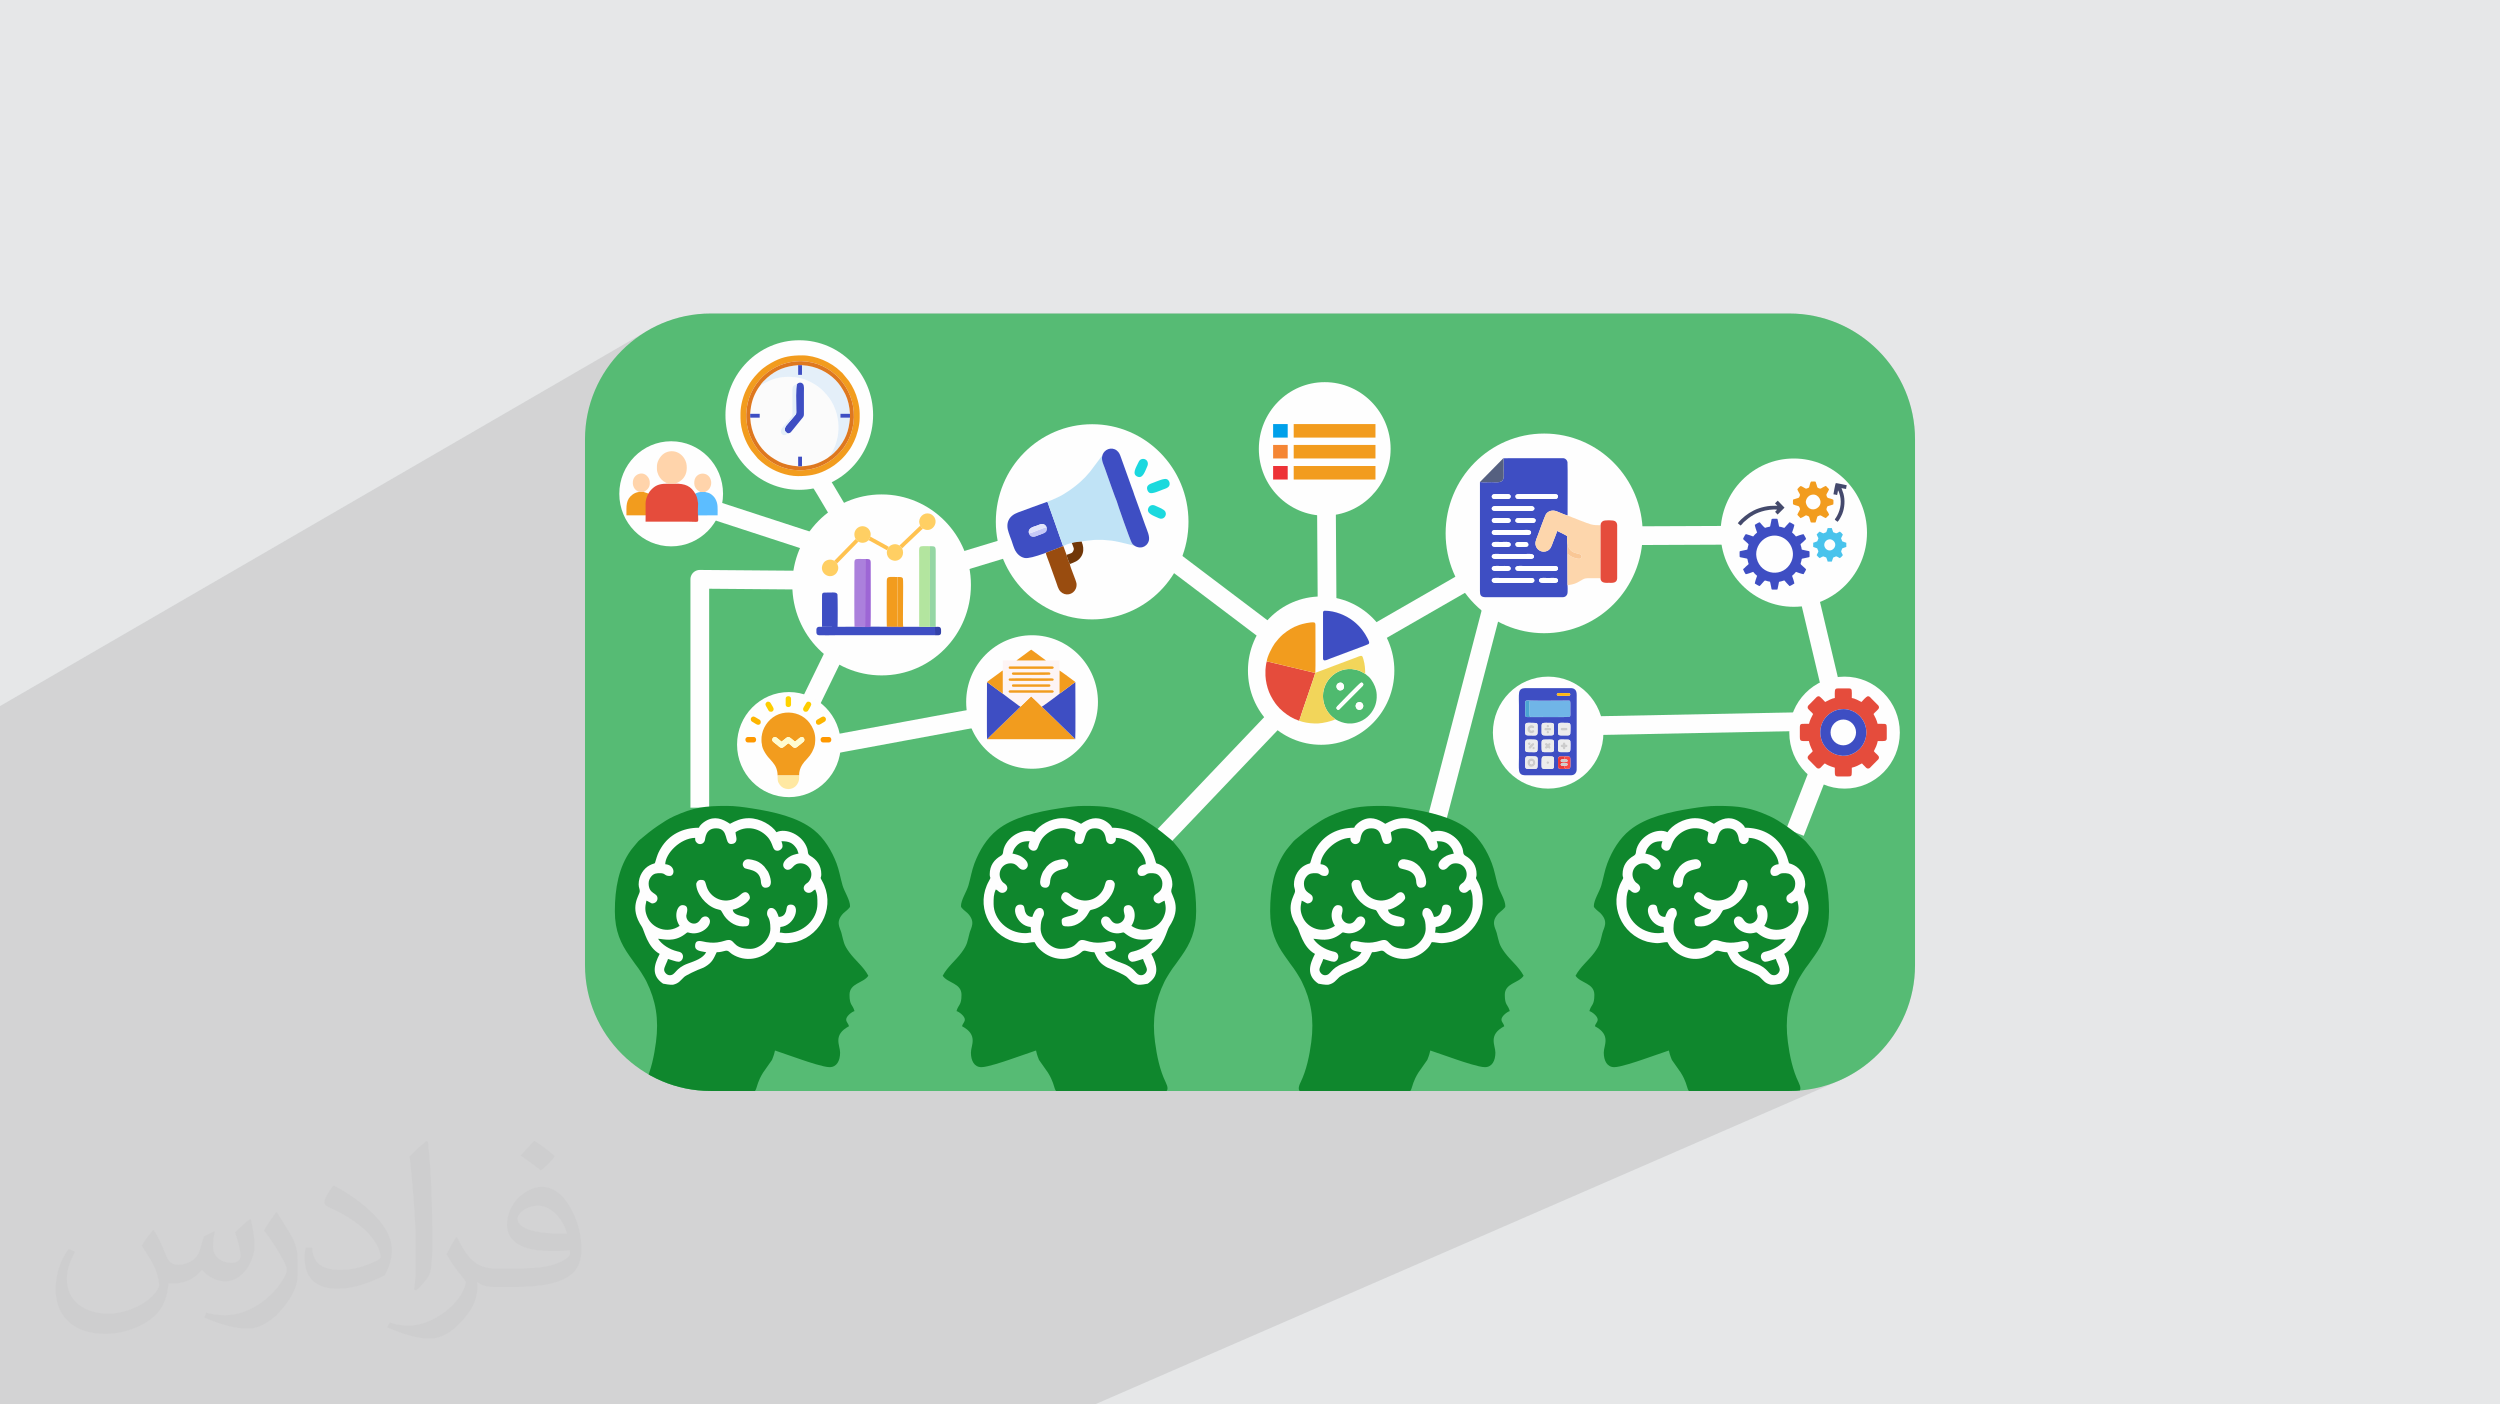
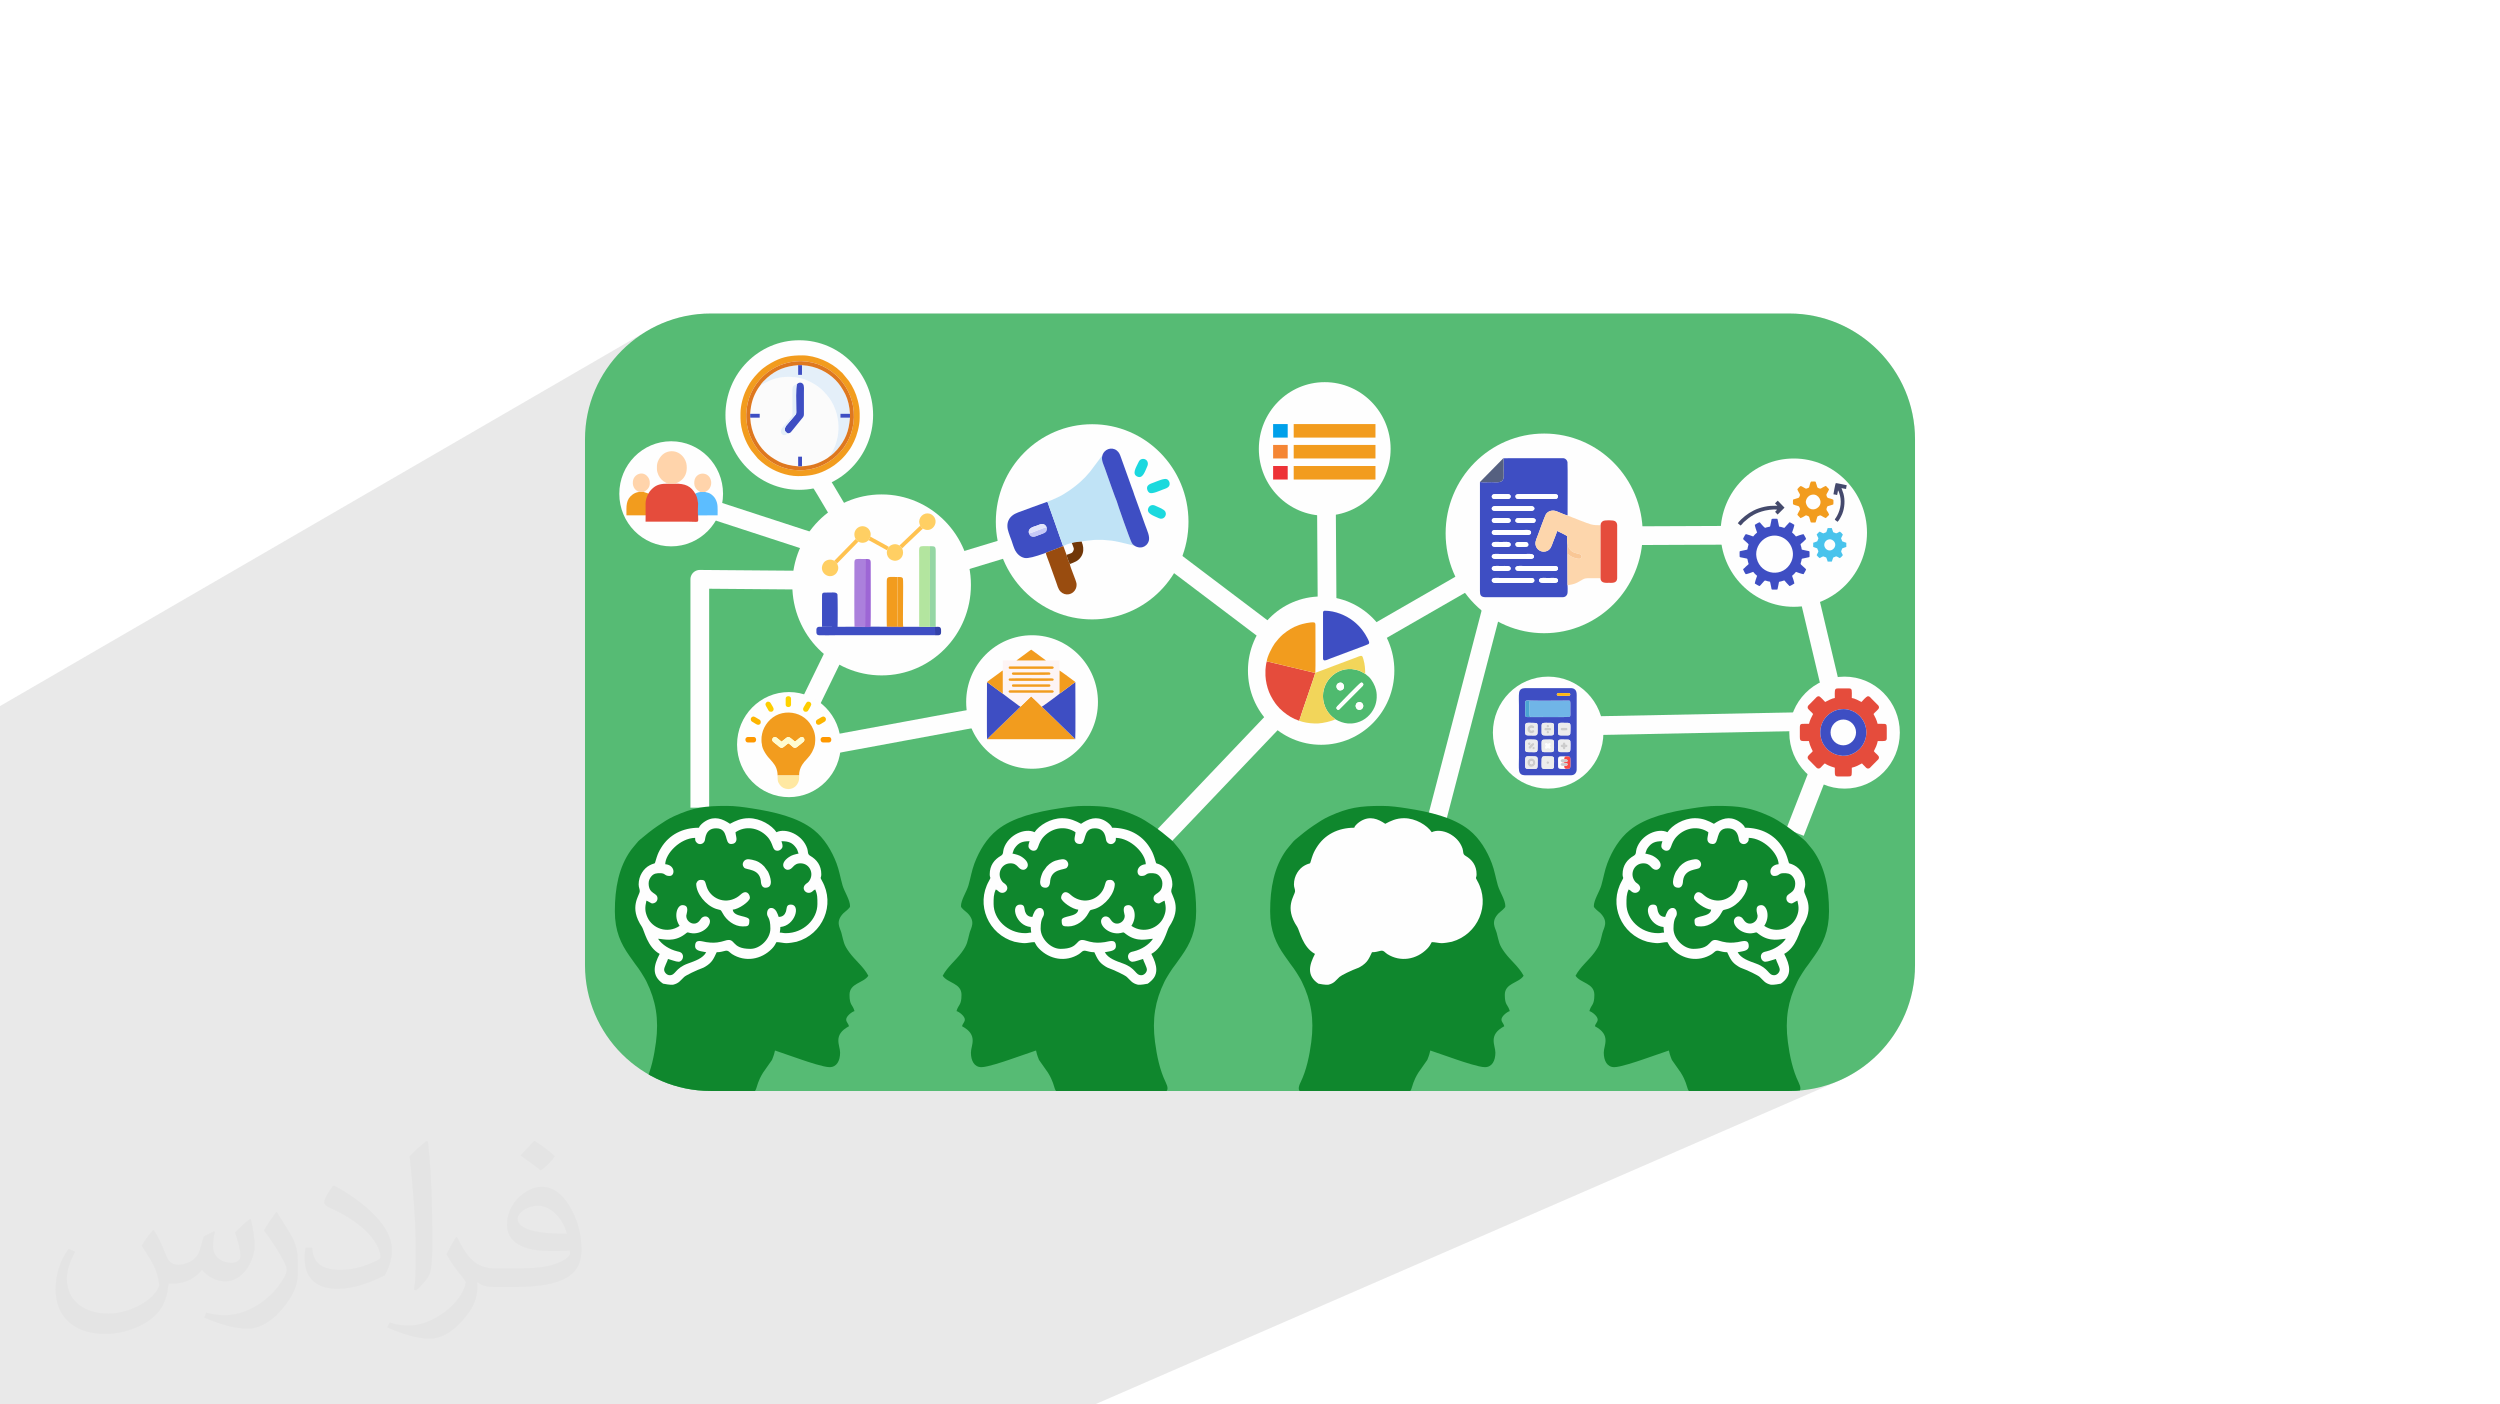
<svg xmlns="http://www.w3.org/2000/svg" xml:space="preserve" width="94.192mm" height="52.917mm" version="1.1" style="shape-rendering:geometricPrecision; text-rendering:geometricPrecision; image-rendering:optimizeQuality; fill-rule:evenodd; clip-rule:evenodd" viewBox="0 0 9404.92 5283.66">
  <defs>
    <style type="text/css">
   
    .str0 {stroke:#FEFEFE;stroke-width:70.45;stroke-linejoin:round;stroke-miterlimit:22.926}
    .fil5 {fill:none}
    .fil54 {fill:#00A0EA}
    .fil6 {fill:#0F872D}
    .fil38 {fill:#1AD8DF}
    .fil36 {fill:#1BD9DD}
    .fil37 {fill:#1BD9DE}
    .fil47 {fill:#3342AA}
    .fil14 {fill:#3E4EC3}
    .fil17 {fill:#44496D}
    .fil16 {fill:#444A6C}
    .fil15 {fill:#49C3EC}
    .fil21 {fill:#4BA5D3}
    .fil30 {fill:#4FBA6F}
    .fil27 {fill:#556080}
    .fil3 {fill:#56BB74}
    .fil52 {fill:#5CBDFF}
    .fil19 {fill:#70B5E7}
    .fil35 {fill:#713708}
    .fil48 {fill:#856BC9}
    .fil43 {fill:#95D6A4}
    .fil34 {fill:#994C0F}
    .fil44 {fill:#9D66D5}
    .fil42 {fill:#AB80DC}
    .fil41 {fill:#B3E59F}
    .fil57 {fill:#C0E3F6}
    .fil39 {fill:#C5C9F7}
    .fil24 {fill:#CCCCCC}
    .fil51 {fill:#DE781F}
    .fil40 {fill:#E1E4FB}
    .fil50 {fill:#E4EFF9}
    .fil18 {fill:#E54C3C}
    .fil0 {fill:#E6E7E8}
    .fil22 {fill:#EA3939}
    .fil20 {fill:#ECECEC}
    .fil56 {fill:#ED3237}
    .fil7 {fill:#F29C1E}
    .fil31 {fill:#F2D55A}
    .fil55 {fill:#F58634}
    .fil23 {fill:#F94946}
    .fil29 {fill:#F9C796}
    .fil49 {fill:#FBFBFB}
    .fil11 {fill:#FDB500}
    .fil26 {fill:#FDD6AC}
    .fil33 {fill:#FDF4F4}
    .fil13 {fill:#FE9800}
    .fil25 {fill:#FEB60D}
    .fil10 {fill:#FECD00}
    .fil4 {fill:#FEFEFE}
    .fil28 {fill:#FEFEFF}
    .fil32 {fill:#FEFFFE}
    .fil46 {fill:#FFC250}
    .fil45 {fill:#FFCF63}
    .fil12 {fill:#FFD300}
    .fil53 {fill:#FFD4AB}
    .fil8 {fill:#FFE8A2}
    .fil9 {fill:#FFFCCF}
    .fil2 {fill:#373435;fill-opacity:0.031}
    .fil1 {fill:#2B2A29;fill-opacity:0.102}
   
  </style>
    <clipPath id="id0">
      <path d="M2673.4 4104.18l4058.14 0c259.98,0 472.67,-212.68 472.67,-472.68l0 -1979.38c0,-259.98 -212.7,-472.67 -472.67,-472.67l-4058.14 0c-259.98,0 -472.67,212.7 -472.67,472.67l0 1979.38c0,260.01 212.7,472.68 472.67,472.68z" />
    </clipPath>
  </defs>
  <g id="Layer_x0020_1">
-     <polygon class="fil0" points="-0,0 9404.92,0 9404.92,5283.66 -0,5283.66 " />
    <polygon class="fil1" points="4118.16,5283.66 4118.1,5283.66 4118.07,5283.66 4117.26,5283.66 4116.3,5283.66 4113.82,5283.66 4111.89,5283.66 4107.89,5283.66 4104.78,5283.66 4099.42,5283.66 4094.89,5283.66 4082.26,5283.66 4066.81,5283.66 4048.54,5283.66 4027.44,5283.66 4027.42,5283.66 3476.8,5283.66 263.87,5283.66 263.8,5283.66 240.23,5283.66 214.56,5283.66 186.96,5283.66 157.59,5283.66 126.48,5283.66 93.71,5283.66 59.34,5283.66 23.53,5283.66 -0,5283.66 -0,5276.94 -0,5257.94 -0,5238.29 -0,5223.24 -0,5218.06 -0,5197.28 -0,5175.99 -0,5154.24 -0,5132.09 -0,5109.54 -0,5086.66 -0,5063.49 -0,5040.08 -0,5016.46 -0,4992.69 -0,4968.79 -0,4944.82 -0,4920.85 -0,4896.89 -0,4873 -0,4849.21 -0,4825.58 -0,4802.15 -0,4778.95 -0,4756.07 -0,4756.06 -0,4643.98 -0,2909.77 -0,2909.72 -0,2887.47 -0,2866.13 -0,2845.75 -0,2826.33 -0,2807.9 -0,2790.46 -0,2774.01 -0,2758.6 -0,2744.23 -0,2730.89 -0,2723.53 -0,2718.59 -0,2707.38 -0,2697.23 -0,2688.17 -0,2680.23 -0,2673.39 -0,2667.68 -0,2663.11 -0,2656.27 2428.78,1248.11 2448.57,1236.7 2468.94,1226.22 2489.87,1216.73 2511.31,1208.24 2533.24,1200.77 2555.63,1194.38 2578.45,1189.08 2601.67,1184.91 2625.26,1181.89 2649.17,1180.05 2673.4,1179.43 6731.54,1179.43 6755.77,1180.05 6779.69,1181.89 6803.27,1184.91 6826.5,1189.08 6849.31,1194.38 6871.7,1200.77 6893.63,1208.24 6915.07,1216.73 6936,1226.22 6956.37,1236.7 6976.16,1248.11 6995.34,1260.44 7013.88,1273.65 7031.75,1287.72 7048.93,1302.6 7065.36,1318.28 7081.05,1334.72 7095.93,1351.89 7110,1369.77 7123.21,1388.31 7135.54,1407.49 7146.95,1427.28 7157.42,1447.65 7166.92,1468.58 7175.41,1490.01 7182.88,1511.95 7189.27,1534.34 7194.57,1557.15 7198.74,1580.38 7201.76,1603.96 7203.59,1627.88 7204.21,1652.11 7204.21,3631.49 7203.59,3655.73 7201.76,3679.65 7198.74,3703.23 7194.57,3726.45 7189.27,3749.27 7182.88,3771.66 7175.41,3793.6 7166.92,3815.04 7157.42,3835.96 7146.95,3856.33 7135.54,3876.13 7123.21,3895.31 7110,3913.85 7095.93,3931.73 7081.05,3948.9 7065.36,3965.34 7048.93,3981.01 7031.75,3995.9 7013.88,4009.96 6995.34,4023.17 6993.88,4024.11 6992.93,4024.75 6990.56,4026.32 6988.17,4027.89 6985.78,4029.44 6983.39,4030.98 6980.97,4032.5 6978.55,4034 6977.23,4034.81 6976.16,4035.5 6956.37,4046.91 6954.92,4047.65 6953.79,4048.27 6951.27,4049.62 6948.74,4050.95 6946.2,4052.27 6943.65,4053.57 6941.09,4054.86 6938.53,4056.13 6937.15,4056.8 6936,4057.39 6916.83,4066.08 6917.67,4065.72 6916.62,4066.18 6915.07,4066.88 " />
    <path class="fil2" d="M578.49 4627.69c17.95,27.21 29.6,53.36 40.96,82.43 8.45,16.91 12.93,48.09 52.57,48.09 11.61,0 28.28,-3.42 43.06,-11.61 16.63,-8.73 29.32,-21.94 35.94,-42l15.85 -53.36 38.57 -19.02 2.64 2.64c-5.27,20.09 -6.59,39.36 -6.59,54.43 0,44.63 38.57,61.56 69.22,61.56 17.95,0 34.09,-8.73 34.09,-25.11 0,-21.13 -8.98,-57.06 -20.62,-89.29 17.95,-17.95 35.94,-35.94 56.53,-50.47l3.17 1.6c8.98,38.04 14,75.56 14,100.66 0,24.57 -10.83,51.79 -19.81,69.49 -18.49,34.87 -51.25,62.62 -90.87,62.62 -30.1,0 -63.65,-15.07 -86.66,-43.06l-1.32 0c-21.66,26.96 -55.22,51.25 -108.86,51.25l-16.63 0c-2.64,35.41 -10.29,60.49 -21.94,82.95 -31.95,62.34 -126.81,106.47 -216.1,106.47 -124.17,0 -186.51,-71.59 -186.51,-166.96 0,-58.91 19.27,-113.6 48.88,-152.42l24.29 10.04c-18.49,35.41 -30.91,68.68 -30.91,101.45 0,89.29 72.66,131.83 156.4,131.83 77.68,0 173.83,-49.41 191.28,-106.72 -6.59,-62.62 -30.1,-91.93 -66.04,-148.99 10.83,-19.02 24.83,-38.04 42.28,-58.38l3.17 0 0 0 0 0 -0.02 -0.09zm1432.13 -336.04c26.15,16.39 51.79,35.66 76.87,57.85 -14,19.81 -31.45,37.79 -53.11,53.64 -25.11,-20.34 -50.19,-37.79 -75.84,-56.27 17.42,-19.55 34.62,-38.29 52.04,-55.22l0 0 0 0 0 0 0 0 0 0 0.03 0zm13.47 244.11c-42.28,0 -76.87,27.75 -76.87,48.34 0,44.13 84.53,57.85 185.72,57.31 -12.68,-51.79 -57.06,-105.68 -108.86,-105.68l0.01 0.03zm-94.86 236.19c54.96,0 103.04,-1.6 139.74,-10.83 40.96,-10.29 75.56,-30.91 75.56,-45.17 0,-3.7 0,-8.19 -1.32,-11.89 -22.98,2.11 -49.41,2.11 -72.38,2.11 -74.49,0 -131.55,-16.91 -154.02,-58.66 -5.55,-11.61 -9.51,-24.57 -9.51,-39.36 0,-40.43 17.42,-79.79 48.09,-107 25.61,-22.45 53.89,-36.44 82.67,-36.44 52.04,0 93.51,41.75 122.57,107.54 15.85,35.94 26.68,77.4 26.68,129.72 0,34.87 -9.51,64.19 -31.17,85.85 -40.43,39.11 -114.92,53.89 -229.04,53.89l-51.79 0 0 0 -13.47 0c-28.28,0 -48.62,-5.02 -64.72,-17.42l-2.64 0c0.79,6.59 1.32,12.93 1.32,19.02 0,25.61 -8.45,58.38 -25.61,84.53 -50.72,75.3 -105.68,108.04 -153.24,108.04 -48.09,0 -107,-18.49 -160.11,-42.54l9.51 -18.49c17.17,7.13 40.96,11.89 73.7,11.89 85.85,0 198.66,-82.43 212.66,-163 -3.17,-6.59 -8.98,-15.32 -17.17,-24.57 -25.11,-29.85 -40.96,-54.68 -55.75,-80.83 12.68,-25.11 24.29,-45.17 35.13,-63.4l4.49 -0.53c36.72,74.77 69.99,117.55 144.23,117.55l11.61 0 0 0 53.89 0 0 0 0 0 0 0 0 0 0 0 0.09 0.01zm-371.98 79c6.34,-34.34 6.87,-72.91 6.87,-108.86l0 -53.36c0,-99.6 -12.68,-244.36 -22.98,-338.68 17.95,-19.27 43.06,-42 62.87,-57.31l5.81 1.6c13.47,118.62 16.63,256 16.63,383.06 0,33.3 -1.32,65.79 -4.49,89.55 -1.85,30.1 -19.27,52.83 -56.53,87.7l-8.19 -3.7zm-382.8 -157.19c1.85,46.77 24.83,83.49 105.15,83.49 49.93,0 92.19,-12.93 138.96,-35.13 8.45,-3.7 12.93,-8.73 12.93,-12.93 0,-29.32 -22.45,-68.15 -60.23,-103.55 -36.72,-33.3 -85.34,-62.62 -130.76,-82.18 -15.6,-6.59 -20.62,-13.47 -20.62,-20.09 0,-13.47 17.95,-41.75 32.77,-62.09l5.02 -0.53c52.04,27.21 110.17,67.64 153.24,112.53 39.11,41.47 63.4,83.49 63.4,129.19 0,33.81 -10.29,65.51 -26.96,95.11 -57.06,28.79 -117.83,50.72 -178.06,50.72 -73.17,0 -123.1,-34.34 -123.1,-114.92 0,-8.73 0,-22.19 3.17,-39.64l25.11 0 0 0 0 0 0 0 0 0 0 0 -0.02 0zm-132.37 -132.9l45.45 73.45c16.63,27.21 32.23,56.81 32.23,103.55l0 59.7c0,48.34 -30.91,100.13 -80.83,151.38 -39.11,34.62 -73.7,49.41 -105.68,49.41 -47.55,0 -101.98,-14.79 -164.85,-41.75l7.13 -18.49c19.81,5.27 42.79,9.77 71.06,9.77 90.36,-0.53 182.8,-66.57 225.08,-147.15 5.02,-9.26 6.87,-17.95 6.87,-24.04 0,-9.26 -5.02,-19.55 -8.98,-28.79 -22.98,-43.31 -48.62,-82.95 -76.87,-119.68 14.79,-23.25 29.6,-45.7 45.7,-67.9l3.7 0.53 0 0 0 0 0 0 0 0 0 0 -0.02 0.01z" />
    <g id="_3029134696768">
      <path class="fil0" d="M2361.43 1297.78l11.72 -10.04 -17.15 14.87c-5.61,5.09 -11.08,10.31 -16.45,15.68l-15.67 16.44c-5.09,5.61 -10.05,11.33 -14.87,17.15l-14.07 17.87c-4.55,6.08 -8.95,12.25 -13.21,18.55l-12.33 19.18c-3.95,6.51 -7.77,13.09 -11.42,19.8l-10.47 20.37c-3.31,6.88 -6.5,13.86 -9.51,20.92l-8.51 21.44c-2.67,7.23 -5.15,14.54 -7.47,21.94l-6.39 22.39c-1.95,7.53 -3.72,15.13 -5.29,22.81l-4.16 23.21c-1.21,7.8 -2.2,15.66 -3.03,23.59l-1.84 23.92c-0.41,8.03 -0.63,16.11 -0.63,24.22l0.63 -24.22c0.42,-8.03 1.03,-16.02 1.84,-23.92l3.03 -23.59c1.21,-7.81 2.61,-15.55 4.16,-23.21l5.29 -22.81c1.96,-7.54 4.08,-15.01 6.39,-22.39l7.47 -21.94c2.68,-7.22 5.5,-14.37 8.51,-21.44l9.51 -20.92c3.32,-6.89 6.82,-13.68 10.47,-20.37l11.42 -19.8c3.94,-6.48 8.07,-12.89 12.33,-19.18l13.21 -18.55c4.55,-6.05 9.24,-12.04 14.07,-17.87l14.87 -17.15c5.09,-5.6 10.33,-11.08 15.67,-16.44l16.45 -15.68 5.45 -4.82 -0.02 0zm-160.74 2333.72l0.63 24.22c0.4,8.03 1.03,16.02 1.84,23.93l3.03 23.58c1.21,7.81 2.61,15.55 4.16,23.21l5.29 22.84c1.96,7.53 4.08,15.01 6.39,22.39l7.47 21.93c2.68,7.23 5.5,14.38 8.51,21.44l9.51 20.93c3.32,6.89 6.82,13.68 10.47,20.39l11.42 19.78c3.94,6.51 8.07,12.89 12.33,19.19l13.21 18.55c4.55,6.06 9.24,12.02 14.07,17.87l14.87 17.18c5.09,5.61 10.33,11.08 15.67,16.45l16.45 15.67c5.61,5.09 11.33,10.05 17.15,14.9l17.87 14.07c6.06,4.55 12.25,8.97 18.55,13.21l19.18 12.33c6.5,3.94 13.09,7.76 19.8,11.41l20.36 10.47c6.89,3.32 13.87,6.51 20.93,9.49l21.44 8.51c7.23,2.67 14.56,5.15 21.94,7.47l22.39 6.39c7.53,1.95 15.13,3.72 22.81,5.29l23.2 4.16c7.81,1.21 15.68,2.2 23.59,3.03l23.93 1.84c8.03,0.41 16.11,0.63 24.21,0.63l-24.21 -0.63c-8.03,-0.42 -16,-1.03 -23.93,-1.84l-23.59 -3.03c-7.8,-1.21 -15.54,-2.61 -23.2,-4.16l-22.81 -5.29c-7.54,-1.96 -15.01,-4.08 -22.39,-6.39l-21.94 -7.47c-7.22,-2.68 -14.37,-5.5 -21.44,-8.51l-20.93 -9.49c-6.88,-3.31 -13.67,-6.81 -20.36,-10.47l-19.8 -11.41c-6.51,-3.94 -12.89,-8.07 -19.18,-12.33l-18.55 -13.21c-6.07,-4.56 -12.04,-9.24 -17.87,-14.07l-17.15 -14.9c-5.61,-5.09 -11.08,-10.33 -16.45,-15.67l-15.67 -16.45c-5.09,-5.61 -10.05,-11.33 -14.87,-17.18l-14.07 -17.87c-4.55,-6.07 -8.95,-12.24 -13.21,-18.55l-12.33 -19.19c-3.97,-6.51 -7.77,-13.09 -11.42,-19.78l-10.47 -20.39c-3.31,-6.88 -6.5,-13.86 -9.51,-20.93l-8.51 -21.44c-2.67,-7.22 -5.15,-14.53 -7.47,-21.93l-6.39 -22.39c-1.95,-7.53 -3.72,-15.16 -5.29,-22.84l-4.16 -23.21c-1.21,-7.8 -2.2,-15.65 -3.03,-23.58l-1.84 -23.93c-0.41,-8.03 -0.63,-16.11 -0.63,-24.22zm4530.81 472.68l24.22 -0.63c8.02,-0.41 15.99,-1.03 23.92,-1.84l23.59 -3.03c7.81,-1.21 15.54,-2.61 23.21,-4.17l22.81 -5.28c7.53,-1.96 15,-4.08 22.39,-6.4l21.93 -7.47c7.23,-2.67 14.38,-5.49 21.44,-8.5l20.93 -9.49c6.89,-3.31 13.66,-6.82 20.36,-10.47l19.81 -11.41c6.51,-3.94 12.87,-8.07 19.18,-12.34l-19.18 12.34c-6.51,3.97 -13.1,7.76 -19.81,11.41l-20.36 10.47c-6.89,3.32 -13.86,6.48 -20.93,9.49l-21.44 8.5c-7.22,2.67 -14.53,5.16 -21.93,7.47l-22.39 6.4c-7.53,1.95 -15.14,3.72 -22.81,5.28l-23.21 4.17c-7.81,1.21 -15.66,2.2 -23.59,3.03l-23.92 1.84c-8.03,0.41 -16.11,0.63 -24.22,0.63z" />
      <path class="fil3" d="M2673.4 4104.18l4058.14 0c259.98,0 472.67,-212.68 472.67,-472.68l0 -1979.38c0,-259.98 -212.7,-472.67 -472.67,-472.67l-4058.14 0c-259.98,0 -472.67,212.7 -472.67,472.67l0 1979.38c0,260.01 212.7,472.68 472.67,472.68z" />
      <g>
   </g>
      <g style="clip-path:url(#id0)">
        <g id="_3029134696192">
          <ellipse class="fil4" cx="6447.44" cy="3423.95" rx="397.05" ry="372.06" />
          <ellipse class="fil4" cx="5225.76" cy="3436.51" rx="388.73" ry="373.39" />
          <ellipse class="fil4" cx="4059.61" cy="3422.63" rx="388.73" ry="373.39" />
          <ellipse class="fil4" cx="2742.81" cy="3421.57" rx="394.24" ry="378.7" />
          <ellipse class="fil4" cx="3006.85" cy="1561.39" rx="277.74" ry="281.37" />
          <polyline class="fil5 str0" points="2632.62,3038.43 2632.62,2179.3 3377.51,2185.45 4188.41,1939.28 4811.02,2410.06 4993.23,2400.84 4990.21,1930.04 " />
          <line class="fil5 str0" x1="2642.47" y1="1905" x2="3260.27" y2="2106.53" />
          <path class="fil5 str0" d="M3067.4 1782.88c21.11,27.47 192.88,323.65 192.88,323.65" />
          <polyline class="fil5 str0" points="3269.43,2191.17 3007.12,2729.4 2955.91,2833.22 3881.08,2662.23 " />
          <polyline class="fil5 str0" points="4352.73,3172.14 5018.76,2472.93 5660.65,2103.48 5402.24,3093.51 " />
          <polyline class="fil5 str0" points="6033.6,2015.7 6750.86,2012.64 6916.61,2711.86 6752.82,3131.43 " />
          <line class="fil5 str0" x1="5988.4" y1="2730.19" x2="6916.61" y2="2711.86" />
          <path class="fil6" d="M5995.85 3409.22c0,7.27 19.62,20.81 24.53,25.75 32.18,32.4 13.1,55.33 7.97,74.68 -9.14,34.36 -7.36,42.78 -30.7,74.38 -22.23,30.09 -52.86,52.97 -70.51,86.77 18.64,28.19 70.78,27.25 70.78,71.72 0,40.73 -12.05,35.82 -18.73,61.18 10.47,2.83 31.24,19.49 31.24,31.64 0,10.14 -7.72,13.59 -10.41,25.33 61.88,33.17 33.31,71.43 33.31,99.13 0,30.4 12.37,54.83 39.56,54.83 21.63,0 81.98,-20.21 103.84,-27.67l99.39 -34.3c5.23,-1.78 -1.68,-2.47 13.28,34.55l33.76 48.08c38.39,62 10.64,76.25 62.62,76.39l2.45 0c72.76,-0.18 145.56,0 218.33,0 16.62,1.28 7.23,0.04 40.96,0l87.44 0c27.07,0 49.99,-1.96 31.24,-40.08 -22.12,-44.93 -33.53,-100.57 -40.2,-151.23 -11.45,-87.1 0.66,-156.11 35.33,-227.06 6.59,-13.5 12.71,-22.06 20.07,-34.49 6.7,-11.29 14.96,-21.72 22.56,-31.98l22.61 -31.94c30.81,-43.98 54.12,-91.44 54.12,-166.63 0,-87.94 -14.88,-166.1 -60.36,-229.93 -6.79,-9.53 -14.24,-16.7 -21.73,-26.5 -3.61,-4.73 -7.81,-9.2 -12.22,-12.92 -21.86,-18.48 -44.63,-36.87 -68.52,-52.93 -19.64,-13.21 -37.76,-25.41 -60.53,-35.71 -71.98,-32.54 -114.38,-38.55 -197.2,-38.55 -32.83,0 -64.92,4.69 -94.89,9.34 -82.16,12.76 -173.03,32.77 -233.79,81.66 -38.62,31.06 -66.9,77.74 -84.75,125.06 -10.3,27.29 -14.18,53.5 -22.52,82.64 -6.98,24.34 -28.33,54.92 -28.33,78.87l0.01 -0.08zm551.22 230.9c-2.18,-1.12 -4.51,-2.42 -7,-3.94 -25.47,-15.54 -30.47,-28.71 -42.48,-54 -15.95,0 -19.49,-2.74 -32.59,-5.32 -12.13,-2.4 -15.61,6.4 -25.03,12.34 -49.63,31.35 -110.09,20.86 -150.1,-20.19 -8.14,-8.34 -11.72,-14.46 -17.13,-24.82 -12.41,0 -27.03,4.01 -37.47,3.98 -7.77,0 -30.57,-3.19 -38.24,-5.34 -97.82,-27.54 -146.68,-139.31 -95.57,-229.18 9.22,-16.17 2.65,-8.27 2.65,-24.71 0,-33.61 17.52,-55.44 41.79,-69.47 11.14,-6.44 7.15,-15.17 10.96,-26.87 17.28,-53.11 80.58,-79.04 115.9,-61.86 17.24,-26.08 60.44,-52.73 104.08,-52.73 29.91,0 51.2,10.58 70.78,21.11 27.97,-18.98 57.74,-30.44 91.57,-10.52 8.07,4.75 22.43,15.46 25.03,25.28 60.85,0 112.16,25.86 142.25,75.25 8.14,13.37 11.91,20.93 17.27,37.34 10.33,31.62 0.45,15.45 25.86,28.66 22.77,11.84 41.56,39.41 41.56,71.81 0,12.05 -4.16,16.62 -4.16,25.33 0,16.72 42.82,59.63 -8.39,134.93 -8.1,11.88 -19.67,76.17 -66.54,101.33 21.93,42 32.09,81.53 -12.5,111.8l0 0.11c-10.92,1.98 -24.01,4.75 -37.47,4.11 -23.1,-5.45 -27.49,-15.78 -42.28,-29.37 -6.7,-6.16 -44.44,-24.84 -72.73,-35.03l-0.03 -0.02z" />
          <path class="fil6" d="M6399.74 3485.15c-20.56,0 -24.98,-0.99 -24.98,-23.21 0,-18.99 59.99,-10.16 62.46,-40.08 -21.44,-0.46 -64.54,-30.85 -64.54,-44.28 0,-11.87 11.75,-33.56 34.94,-12.2 3.7,3.4 9.74,8.1 14.33,10.78 48.54,28.46 100.32,0.7 113.42,-40.48 6.57,-20.64 5.02,-25.62 22.61,-25.62 13.43,0 16.66,14.63 16.66,14.79 0,36.53 -35.35,80.58 -73.81,93.97 -17.94,6.26 -17.06,0.18 -25.5,16.36 -13.95,26.75 -43.86,49.99 -75.56,49.99l-0.02 -0.01zm-85.36 -145.53c-33.28,0 -18.16,-43.39 -9.76,-60.51l14.13 -19.44c12.75,-13.42 26.03,-21.47 45.81,-25.33 8.37,-1.61 15.88,-3.38 22.84,-0.46 2.74,1.15 5.29,2.85 7.31,5.35 7.11,8.85 5.83,18.21 -0.54,25.12 -8.34,9.09 -56.6,2.58 -62.6,48.38 -0.42,3.3 0.16,26.87 -17.19,26.87l0 0.02zm-45.79 -139.21c-8.51,0 -18.73,-8.3 -18.73,-16.86 0,-9.09 2.43,-11.43 4.15,-18.97 -26.55,0 -41.04,4.9 -55.71,25.81 -5.56,7.94 -4.98,12.45 -8.82,20.6 15.03,3.53 24.85,5.35 36.62,13.5 36.93,25.52 17.16,47.65 5,47.65 -22.18,0 -19.4,-26.04 -51.56,-24.24 -31.61,1.75 -48.29,37.54 -31.42,64.05 6.41,10.06 7.14,7.44 14.9,14.44 19.94,17.99 -5.58,43.33 -25.05,27.5 -6.03,-4.91 -3.4,-3.85 -10.94,-7.89 -8.84,18.68 -8.32,34.31 -8.32,54.86 0,57.68 52.73,109.68 118.66,109.68 11.55,0 12.33,-2.11 22.9,-2.11 -0.67,-8.32 -2.09,-9.89 -2.09,-21.1 -55.94,-4.71 -77.93,-84.37 -39.56,-84.37 18.72,0 14.49,14.92 18.85,27.29 3.81,10.84 11.8,19.14 26.94,19.14 1.15,-4.95 6.19,-16.33 8.69,-20.73 11,-19.53 35.03,-17.44 35.03,8.08 0,15.45 -12.5,12.13 -12.5,56.93 0,37.63 37.81,75.94 74.96,75.94 77.04,0 52.26,-45.34 96.77,-30.56 4.98,1.66 8.06,2.45 13.1,3.61 21.3,4.9 35.19,4.61 56.6,1.57 16.77,-2.4 41.71,-13.82 41.71,14.83 0,19.82 -25.09,19.31 -41.65,23.21 12.02,23.04 42.44,32.97 68.48,42.44 50.09,18.2 45.28,44.04 68.94,44.04 10.65,0 20.82,-11.07 20.82,-21.1 0,-9.27 -12.49,-30.99 -14.58,-40.08 -9.76,2.29 -29.57,10.54 -39.57,10.54 -15.52,0 -24.17,-24.64 -9.09,-34.52 4.28,-2.8 8.46,-3.36 14.07,-4.73 28.13,-6.86 56.81,-24.15 72.06,-47.23 -20.23,0.45 -58.87,14.9 -101.47,-17.49 -11.61,-8.84 -6.48,-7.04 -19.8,-4.26 -45.69,9.52 -87.83,-33.68 -69.86,-55.87 6.39,-7.88 16.75,-8.65 25.91,-1.78 5.74,4.31 11.59,22.44 29.89,22.44 14.22,0 29.16,-12.22 29.16,-29.54 0,-7.05 -15.19,-40.08 14.58,-40.08 19.38,0 34.59,41.46 10.41,78.04 46.47,31.53 102.29,8.93 120.77,-31.6 10.76,-23.59 9.67,-39.22 4.12,-63.3 -4.77,1.3 -18.97,10.54 -20.81,10.54 -11.44,0 -20.82,-7.32 -20.82,-18.98 0,-23.32 33.31,-14.11 33.31,-56.94 0,-10.8 -4.86,-19.48 -9.97,-25.74 -9.9,-12.13 -21.76,-12.22 -33.73,-12.22 -20.22,0 -15.03,10.54 -35.4,10.54 -20.63,0 -22.22,-41.03 16.66,-44.29 -0.9,-40.95 -56.72,-97.89 -112.43,-99.13 0,7.92 -0.16,10.38 -3.62,15.32 -9.68,13.71 -28.75,9.31 -32.97,-5.67 -2.12,-7.56 -1.87,-45.51 -42.53,-45.51 -49.54,0 -28.8,59.05 -56.22,59.05 -10.74,0 -18.37,-5.09 -20.12,-15.52 -1.25,-7.41 3.28,-19.69 3.45,-28.78 -37.18,-25.23 -85.85,-17.99 -118.19,15.25 -27.12,27.86 -17.2,54.36 -40.04,54.36l0.05 -0.05z" />
          <path class="fil6" d="M3615.08 3409.22c0,7.27 19.62,20.81 24.53,25.75 32.19,32.4 13.1,55.33 7.97,74.68 -9.13,34.36 -7.36,42.78 -30.7,74.38 -22.23,30.09 -52.86,52.97 -70.51,86.77 18.64,28.19 70.78,27.25 70.78,71.72 0,40.73 -12.04,35.82 -18.73,61.18 10.47,2.83 31.24,19.49 31.24,31.64 0,10.14 -7.72,13.59 -10.41,25.33 61.88,33.17 33.31,71.43 33.31,99.13 0,30.4 12.38,54.83 39.56,54.83 21.63,0 81.98,-20.21 103.84,-27.67l99.39 -34.3c5.23,-1.78 -1.68,-2.47 13.28,34.55l33.76 48.08c38.39,62 10.65,76.25 62.63,76.39l2.42 0c72.77,-0.18 145.57,0 218.33,0 16.61,1.28 7.22,0.04 40.95,0l87.45 0c27.07,0 50,-1.96 31.23,-40.08 -22.11,-44.93 -33.52,-100.57 -40.19,-151.23 -11.46,-87.1 0.65,-156.11 35.32,-227.06 6.6,-13.5 12.7,-22.06 20.07,-34.49 6.7,-11.29 14.96,-21.72 22.56,-31.98l22.61 -31.94c30.82,-43.98 54.12,-91.44 54.12,-166.63 0,-87.94 -14.87,-166.1 -60.35,-229.93 -6.8,-9.53 -14.24,-16.7 -21.73,-26.5 -3.61,-4.73 -7.81,-9.2 -12.22,-12.92 -21.89,-18.48 -44.63,-36.87 -68.52,-52.93 -19.65,-13.21 -37.76,-25.41 -60.53,-35.71 -71.99,-32.54 -114.38,-38.55 -197.2,-38.55 -32.84,0 -64.92,4.69 -94.9,9.34 -82.15,12.76 -173.03,32.77 -233.78,81.66 -38.62,31.06 -66.91,77.74 -84.76,125.06 -10.29,27.29 -14.17,53.5 -22.52,82.64 -6.97,24.34 -28.33,54.92 -28.33,78.87l0.04 -0.08zm551.22 230.9c-2.17,-1.12 -4.51,-2.42 -6.99,-3.94 -25.48,-15.54 -30.48,-28.71 -42.49,-54 -15.95,0 -19.48,-2.74 -32.59,-5.32 -12.13,-2.4 -15.61,6.4 -25.03,12.34 -49.62,31.35 -110.09,20.86 -150.1,-20.19 -8.14,-8.34 -11.72,-14.46 -17.13,-24.82 -12.41,0 -27.03,4.01 -37.47,3.98 -7.76,0 -30.57,-3.19 -38.24,-5.34 -97.82,-27.54 -146.68,-139.31 -95.57,-229.18 9.2,-16.17 2.65,-8.27 2.65,-24.71 0,-33.61 17.52,-55.44 41.79,-69.47 11.14,-6.44 7.15,-15.17 10.96,-26.87 17.27,-53.11 80.58,-79.04 115.9,-61.86 17.24,-26.08 60.44,-52.73 104.09,-52.73 29.91,0 51.2,10.58 70.77,21.11 27.97,-18.98 57.74,-30.44 91.55,-10.52 8.07,4.75 22.45,15.46 25.03,25.28 60.84,0 112.13,25.86 142.25,75.25 8.14,13.37 11.9,20.93 17.26,37.34 10.34,31.62 0.45,15.45 25.86,28.66 22.77,11.84 41.57,39.41 41.57,71.81 0,12.05 -4.17,16.62 -4.17,25.33 0,16.72 42.82,59.63 -8.39,134.93 -8.1,11.88 -19.67,76.17 -66.54,101.33 21.94,42 32.1,81.53 -12.49,111.8l0 0.11c-10.92,1.98 -24.01,4.75 -37.47,4.11 -23.1,-5.45 -27.5,-15.78 -42.28,-29.37 -6.7,-6.16 -44.43,-24.84 -72.73,-35.03l-0.01 -0.02z" />
          <path class="fil6" d="M4018.96 3485.15c-20.57,0 -24.99,-0.99 -24.99,-23.21 0,-18.99 59.99,-10.16 62.47,-40.08 -21.44,-0.46 -64.55,-30.85 -64.55,-44.28 0,-11.87 11.75,-33.56 34.95,-12.2 3.69,3.4 9.73,8.1 14.33,10.78 48.54,28.46 100.31,0.7 113.42,-40.48 6.57,-20.64 5.02,-25.62 22.61,-25.62 13.43,0 16.65,14.63 16.65,14.79 0,36.53 -35.35,80.58 -73.81,93.97 -17.94,6.26 -17.06,0.18 -25.5,16.36 -13.95,26.75 -43.86,49.99 -75.56,49.99l-0.01 -0.01zm-85.37 -145.53c-33.28,0 -18.18,-43.39 -9.76,-60.51l14.13 -19.44c12.76,-13.42 26.04,-21.47 45.82,-25.33 8.36,-1.61 15.88,-3.38 22.83,-0.46 2.75,1.15 5.29,2.85 7.32,5.35 7.11,8.85 5.82,18.21 -0.54,25.12 -8.35,9.09 -56.61,2.58 -62.6,48.38 -0.43,3.3 0.16,26.87 -17.2,26.87l0 0.02zm-45.79 -139.21c-8.5,0 -18.74,-8.3 -18.74,-16.86 0,-9.09 2.42,-11.43 4.16,-18.97 -26.55,0 -41.04,4.9 -55.71,25.81 -5.56,7.94 -4.98,12.45 -8.81,20.6 15.03,3.53 24.84,5.35 36.62,13.5 36.93,25.52 17.15,47.65 4.99,47.65 -22.18,0 -19.4,-26.04 -51.55,-24.24 -31.62,1.75 -48.29,37.54 -31.42,64.05 6.41,10.06 7.11,7.44 14.89,14.44 19.94,17.99 -5.57,43.33 -25.04,27.5 -6.03,-4.91 -3.41,-3.85 -10.95,-7.89 -8.84,18.68 -8.32,34.31 -8.32,54.86 0,57.68 52.73,109.68 118.66,109.68 11.55,0 12.34,-2.11 22.9,-2.11 -0.67,-8.32 -2.08,-9.89 -2.08,-21.1 -55.94,-4.71 -77.93,-84.37 -39.54,-84.37 18.72,0 14.49,14.92 18.86,27.29 3.81,10.84 11.79,19.14 26.94,19.14 1.15,-4.95 6.18,-16.33 8.68,-20.73 11.01,-19.53 35.03,-17.44 35.03,8.08 0,15.45 -12.49,12.13 -12.49,56.93 0,37.63 37.78,75.94 74.95,75.94 77.01,0 52.26,-45.34 96.77,-30.56 4.98,1.66 8.06,2.45 13.1,3.61 21.31,4.9 35.19,4.61 56.6,1.57 16.77,-2.4 41.71,-13.82 41.71,14.83 0,19.82 -25.11,19.31 -41.65,23.21 12.02,23.04 42.44,32.97 68.48,42.44 50.09,18.2 45.28,44.04 68.95,44.04 10.64,0 20.81,-11.07 20.81,-21.1 0,-9.27 -12.47,-30.99 -14.58,-40.08 -9.76,2.29 -29.57,10.54 -39.57,10.54 -15.52,0 -24.17,-24.64 -9.09,-34.52 4.28,-2.8 8.47,-3.36 14.07,-4.73 28.13,-6.86 56.81,-24.15 72.06,-47.23 -20.23,0.45 -58.87,14.9 -101.47,-17.49 -11.61,-8.84 -6.48,-7.04 -19.8,-4.26 -45.68,9.52 -87.83,-33.68 -69.86,-55.87 6.4,-7.88 16.75,-8.65 25.88,-1.78 5.74,4.31 11.59,22.44 29.89,22.44 14.22,0 29.16,-12.22 29.16,-29.54 0,-7.05 -15.19,-40.08 14.58,-40.08 19.38,0 34.59,41.46 10.41,78.04 46.49,31.53 102.3,8.93 120.79,-31.6 10.76,-23.59 9.68,-39.22 4.12,-63.3 -4.77,1.3 -18.97,10.54 -20.81,10.54 -11.43,0 -20.81,-7.32 -20.81,-18.98 0,-23.32 33.3,-14.11 33.3,-56.94 0,-10.8 -4.86,-19.48 -9.97,-25.74 -9.9,-12.13 -21.76,-12.22 -33.73,-12.22 -20.21,0 -15.03,10.54 -35.39,10.54 -20.64,0 -22.23,-41.03 16.65,-44.29 -0.9,-40.95 -56.71,-97.89 -112.43,-99.13 0,7.92 -0.15,10.38 -3.62,15.32 -9.67,13.71 -28.75,9.31 -32.97,-5.67 -2.13,-7.56 -1.87,-45.51 -42.53,-45.51 -49.54,0 -28.79,59.05 -56.22,59.05 -10.74,0 -18.36,-5.09 -20.11,-15.52 -1.26,-7.41 3.25,-19.69 3.44,-28.78 -37.17,-25.23 -85.85,-17.99 -118.19,15.25 -27.12,27.86 -17.2,54.36 -40.03,54.36l0.02 -0.05z" />
          <path class="fil6" d="M5663.1 3409.22c0,7.27 -19.62,20.81 -24.54,25.75 -32.18,32.4 -13.09,55.33 -7.96,74.68 9.13,34.36 7.35,42.78 30.69,74.38 22.23,30.09 52.87,52.97 70.51,86.77 -18.63,28.19 -70.77,27.25 -70.77,71.72 0,40.73 12.04,35.82 18.73,61.18 -10.47,2.83 -31.24,19.49 -31.24,31.64 0,10.14 7.72,13.59 10.4,25.33 -61.88,33.17 -33.3,71.43 -33.3,99.13 0,30.4 -12.38,54.83 -39.57,54.83 -21.62,0 -81.98,-20.21 -103.83,-27.67l-99.4 -34.3c-5.22,-1.78 1.68,-2.47 -13.28,34.55l-33.75 48.08c-38.39,62 -10.65,76.25 -62.63,76.39l-2.45 0c-72.75,-0.18 -145.55,0 -218.33,0 -16.61,1.28 -7.22,0.04 -40.95,0l-87.44 0c-27.08,0 -49.99,-1.96 -31.24,-40.08 22.11,-44.93 33.53,-100.57 40.19,-151.23 11.46,-87.1 -0.65,-156.11 -35.32,-227.06 -6.6,-13.5 -12.71,-22.06 -20.07,-34.49 -6.7,-11.29 -14.96,-21.72 -22.56,-31.98l-22.61 -31.94c-30.81,-43.98 -54.12,-91.44 -54.12,-166.63 0,-87.94 14.87,-166.1 60.35,-229.93 6.8,-9.53 14.24,-16.7 21.73,-26.5 3.61,-4.73 7.81,-9.2 12.22,-12.92 21.87,-18.48 44.63,-36.87 68.52,-52.93 19.65,-13.21 37.77,-25.41 60.53,-35.71 71.99,-32.54 114.39,-38.55 197.2,-38.55 32.84,0 64.93,4.69 94.9,9.34 82.15,12.76 173.03,32.77 233.79,81.66 38.61,31.06 66.9,77.74 84.75,125.06 10.29,27.29 14.17,53.5 22.52,82.64 6.98,24.34 28.33,54.92 28.33,78.87l-0.01 -0.08zm-551.22 230.9c2.17,-1.12 4.51,-2.42 6.99,-3.94 25.47,-15.54 30.48,-28.71 42.48,-54 15.95,0 19.49,-2.74 32.59,-5.32 12.13,-2.4 15.62,6.4 25.03,12.34 49.63,31.35 110.1,20.86 150.1,-20.19 8.15,-8.34 11.73,-14.46 17.14,-24.82 12.4,0 27.03,4.01 37.47,3.98 7.76,0 30.56,-3.19 38.24,-5.34 97.82,-27.54 146.68,-139.31 95.57,-229.18 -9.23,-16.17 -2.66,-8.27 -2.66,-24.71 0,-33.61 -17.51,-55.44 -41.78,-69.47 -11.14,-6.44 -7.15,-15.17 -10.96,-26.87 -17.29,-53.11 -80.59,-79.04 -115.91,-61.86 -17.24,-26.08 -60.44,-52.73 -104.08,-52.73 -29.91,0 -51.2,10.58 -70.77,21.11 -27.97,-18.98 -57.75,-30.44 -91.55,-10.52 -8.07,4.75 -22.46,15.46 -25.03,25.28 -60.85,0 -112.16,25.86 -142.25,75.25 -8.14,13.37 -11.91,20.93 -17.27,37.34 -10.33,31.62 -0.45,15.45 -25.86,28.66 -22.76,11.84 -41.56,39.41 -41.56,71.81 0,12.05 4.16,16.62 4.16,25.33 0,16.72 -42.82,59.63 8.39,134.93 8.1,11.88 19.68,76.17 66.54,101.33 -21.93,42 -32.09,81.53 12.5,111.8l0 0.11c10.92,1.98 24.01,4.75 37.47,4.11 23.1,-5.45 27.49,-15.78 42.28,-29.37 6.7,-6.16 44.43,-24.84 72.73,-35.03l0.01 -0.02z" />
-           <path class="fil6" d="M5259.23 3485.15c20.56,0 24.98,-0.99 24.98,-23.21 0,-18.99 -59.98,-10.16 -62.46,-40.08 21.44,-0.46 64.54,-30.85 64.54,-44.28 0,-11.87 -11.75,-33.56 -34.94,-12.2 -3.7,3.4 -9.74,8.1 -14.33,10.78 -48.54,28.46 -100.32,0.7 -113.42,-40.48 -6.57,-20.64 -5.02,-25.62 -22.61,-25.62 -13.43,0 -16.66,14.63 -16.66,14.79 0,36.53 35.35,80.58 73.81,93.97 17.94,6.26 17.07,0.18 25.5,16.36 13.95,26.75 43.86,49.99 75.56,49.99l0.02 -0.01zm85.35 -145.53c33.28,0 18.16,-43.39 9.77,-60.51l-14.13 -19.44c-12.76,-13.42 -26.04,-21.47 -45.82,-25.33 -8.36,-1.61 -15.88,-3.38 -22.84,-0.46 -2.74,1.15 -5.28,2.85 -7.31,5.35 -7.11,8.85 -5.83,18.21 0.54,25.12 8.35,9.09 56.6,2.58 62.6,48.38 0.42,3.3 -0.16,26.87 17.19,26.87l0 0.02zm45.79 -139.21c8.51,0 18.73,-8.3 18.73,-16.86 0,-9.09 -2.42,-11.43 -4.15,-18.97 26.56,0 41.05,4.9 55.71,25.81 5.57,7.94 4.98,12.45 8.82,20.6 -15.03,3.53 -24.84,5.35 -36.62,13.5 -36.93,25.52 -17.15,47.65 -5,47.65 22.19,0 19.4,-26.04 51.56,-24.24 31.62,1.75 48.29,37.54 31.42,64.05 -6.41,10.06 -7.13,7.44 -14.9,14.44 -19.93,17.99 5.58,43.33 25.05,27.5 6.03,-4.91 3.4,-3.85 10.95,-7.89 8.84,18.68 8.32,34.31 8.32,54.86 0,57.68 -52.73,109.68 -118.67,109.68 -11.54,0 -12.33,-2.11 -22.9,-2.11 0.68,-8.32 2.09,-9.89 2.09,-21.1 55.94,-4.71 77.93,-84.37 39.57,-84.37 -18.73,0 -14.49,14.92 -18.86,27.29 -3.81,10.84 -11.8,19.14 -26.94,19.14 -1.15,-4.95 -6.19,-16.33 -8.68,-20.73 -11.01,-19.53 -35.03,-17.44 -35.03,8.08 0,15.45 12.49,12.13 12.49,56.93 0,37.63 -37.81,75.94 -74.96,75.94 -77.01,0 -52.25,-45.34 -96.77,-30.56 -4.98,1.66 -8.05,2.45 -13.09,3.61 -21.31,4.9 -35.19,4.61 -56.61,1.57 -16.77,-2.4 -41.71,-13.82 -41.71,14.83 0,19.82 25.09,19.31 41.65,23.21 -12.01,23.04 -42.44,32.97 -68.48,42.44 -50.09,18.2 -45.27,44.04 -68.94,44.04 -10.65,0 -20.82,-11.07 -20.82,-21.1 0,-9.27 12.5,-30.99 14.58,-40.08 9.77,2.29 29.57,10.54 39.57,10.54 15.53,0 24.17,-24.64 9.09,-34.52 -4.28,-2.8 -8.46,-3.36 -14.07,-4.73 -28.12,-6.86 -56.8,-24.15 -72.06,-47.23 20.23,0.45 58.87,14.9 101.47,-17.49 11.62,-8.84 6.48,-7.04 19.8,-4.26 45.69,9.52 87.84,-33.68 69.86,-55.87 -6.39,-7.88 -16.74,-8.65 -25.9,-1.78 -5.74,4.31 -11.6,22.44 -29.9,22.44 -14.21,0 -29.16,-12.22 -29.16,-29.54 0,-7.05 15.19,-40.08 -14.58,-40.08 -19.38,0 -34.58,41.46 -10.4,78.04 -46.47,31.53 -102.3,8.93 -120.78,-31.6 -10.76,-23.59 -9.67,-39.22 -4.12,-63.3 4.78,1.3 18.98,10.54 20.82,10.54 11.43,0 20.81,-7.32 20.81,-18.98 0,-23.32 -33.31,-14.11 -33.31,-56.94 0,-10.8 4.87,-19.48 9.98,-25.74 9.89,-12.13 21.76,-12.22 33.73,-12.22 20.21,0 15.03,10.54 35.39,10.54 20.64,0 22.23,-41.03 -16.66,-44.29 0.9,-40.95 56.72,-97.89 112.43,-99.13 0,7.92 0.16,10.38 3.62,15.32 9.68,13.71 28.76,9.31 32.97,-5.67 2.12,-7.56 1.87,-45.51 42.53,-45.51 49.54,0 28.8,59.05 56.22,59.05 10.75,0 18.37,-5.09 20.12,-15.52 1.26,-7.41 -3.28,-19.69 -3.45,-28.78 37.18,-25.23 85.85,-17.99 118.19,15.25 27.12,27.86 17.2,54.36 40.04,54.36l-0.05 -0.05z" />
          <path class="fil6" d="M3197.93 3409.22c0,7.27 -19.62,20.81 -24.54,25.75 -32.18,32.4 -13.09,55.33 -7.96,74.68 9.13,34.36 7.35,42.78 30.7,74.38 22.22,30.09 52.86,52.97 70.51,86.77 -18.64,28.19 -70.78,27.25 -70.78,71.72 0,40.73 12.04,35.82 18.73,61.18 -10.47,2.83 -31.24,19.49 -31.24,31.64 0,10.14 7.72,13.59 10.41,25.33 -61.89,33.17 -33.31,71.43 -33.31,99.13 0,30.4 -12.38,54.83 -39.57,54.83 -21.62,0 -81.97,-20.21 -103.83,-27.67l-99.4 -34.3c-5.22,-1.78 1.68,-2.47 -13.28,34.55l-33.75 48.08c-38.39,62 -10.65,76.25 -62.63,76.39l-2.45 0c-72.75,-0.18 -145.55,0 -218.33,0 -16.61,1.28 -7.22,0.04 -40.95,0l-87.44 0c-27.08,0 -49.99,-1.96 -31.24,-40.08 22.11,-44.93 33.53,-100.57 40.19,-151.23 11.46,-87.1 -0.65,-156.11 -35.32,-227.06 -6.6,-13.5 -12.71,-22.06 -20.07,-34.49 -6.7,-11.29 -14.96,-21.72 -22.56,-31.98l-22.61 -31.94c-30.81,-43.98 -54.12,-91.44 -54.12,-166.63 0,-87.94 14.87,-166.1 60.35,-229.93 6.8,-9.53 14.25,-16.7 21.73,-26.5 3.61,-4.73 7.81,-9.2 12.22,-12.92 21.87,-18.48 44.61,-36.87 68.52,-52.93 19.65,-13.21 37.77,-25.41 60.53,-35.71 71.99,-32.54 114.39,-38.55 197.2,-38.55 32.84,0 64.93,4.69 94.9,9.34 82.15,12.76 173.03,32.77 233.79,81.66 38.62,31.06 66.9,77.74 84.75,125.06 10.29,27.29 14.17,53.5 22.52,82.64 6.98,24.34 28.33,54.92 28.33,78.87l-0.01 -0.08zm-551.22 230.9c2.17,-1.12 4.51,-2.42 6.99,-3.94 25.47,-15.54 30.48,-28.71 42.48,-54 15.96,0 19.49,-2.74 32.59,-5.32 12.13,-2.4 15.62,6.4 25.03,12.34 49.63,31.35 110.1,20.86 150.11,-20.19 8.14,-8.34 11.72,-14.46 17.13,-24.82 12.4,0 27.03,4.01 37.47,3.98 7.76,0 30.56,-3.19 38.24,-5.34 97.82,-27.54 146.68,-139.31 95.57,-229.18 -9.23,-16.17 -2.67,-8.27 -2.67,-24.71 0,-33.61 -17.49,-55.44 -41.76,-69.47 -11.14,-6.44 -7.16,-15.17 -10.97,-26.87 -17.28,-53.11 -80.58,-79.04 -115.9,-61.86 -17.24,-26.08 -60.44,-52.73 -104.08,-52.73 -29.91,0 -51.2,10.58 -70.77,21.11 -27.97,-18.98 -57.75,-30.44 -91.58,-10.52 -8.07,4.75 -22.43,15.46 -25.03,25.28 -60.84,0 -112.16,25.86 -142.25,75.25 -8.14,13.37 -11.9,20.93 -17.26,37.34 -10.34,31.62 -0.45,15.45 -25.86,28.66 -22.77,11.84 -41.57,39.41 -41.57,71.81 0,12.05 4.17,16.62 4.17,25.33 0,16.72 -42.82,59.63 8.39,134.93 8.1,11.88 19.67,76.17 66.54,101.33 -21.94,42 -32.1,81.53 12.49,111.8l0 0.11c10.92,1.98 24.01,4.75 37.47,4.11 23.1,-5.45 27.5,-15.78 42.28,-29.37 6.7,-6.16 44.45,-24.84 72.73,-35.03l0.03 -0.02z" />
          <path class="fil6" d="M2794.03 3485.15c20.57,0 24.99,-0.99 24.99,-23.21 0,-18.99 -59.99,-10.16 -62.47,-40.08 21.44,-0.46 64.55,-30.85 64.55,-44.28 0,-11.87 -11.75,-33.56 -34.95,-12.2 -3.69,3.4 -9.73,8.1 -14.33,10.78 -48.54,28.46 -100.31,0.7 -113.42,-40.48 -6.57,-20.64 -5.02,-25.62 -22.6,-25.62 -13.44,0 -16.66,14.63 -16.66,14.79 0,36.53 35.35,80.58 73.81,93.97 17.94,6.26 17.06,0.18 25.5,16.36 13.95,26.75 43.84,49.99 75.56,49.99l0.01 -0.01zm85.37 -145.53c33.28,0 18.16,-43.39 9.76,-60.51l-14.13 -19.44c-12.76,-13.42 -26.04,-21.47 -45.82,-25.33 -8.36,-1.61 -15.88,-3.38 -22.83,-0.46 -2.75,1.15 -5.29,2.85 -7.32,5.35 -7.11,8.85 -5.82,18.21 0.54,25.12 8.35,9.09 56.61,2.58 62.6,48.38 0.43,3.3 -0.16,26.87 17.2,26.87l0 0.02zm45.79 -139.21c8.5,0 18.72,-8.3 18.72,-16.86 0,-9.09 -2.42,-11.43 -4.14,-18.97 26.55,0 41.04,4.9 55.71,25.81 5.56,7.94 4.98,12.45 8.81,20.6 -15.03,3.53 -24.84,5.35 -36.62,13.5 -36.93,25.52 -17.15,47.65 -4.99,47.65 22.18,0 19.4,-26.04 51.55,-24.24 31.62,1.75 48.29,37.54 31.42,64.05 -6.41,10.06 -7.13,7.44 -14.89,14.44 -19.94,17.99 5.57,43.33 25.04,27.5 6.03,-4.91 3.41,-3.85 10.95,-7.89 8.84,18.68 8.32,34.31 8.32,54.86 0,57.68 -52.73,109.68 -118.66,109.68 -11.55,0 -12.34,-2.11 -22.9,-2.11 0.67,-8.32 2.08,-9.89 2.08,-21.1 55.94,-4.71 77.93,-84.37 39.57,-84.37 -18.73,0 -14.49,14.92 -18.86,27.29 -3.83,10.84 -11.79,19.14 -26.94,19.14 -1.15,-4.95 -6.19,-16.33 -8.68,-20.73 -11.01,-19.53 -35.03,-17.44 -35.03,8.08 0,15.45 12.49,12.13 12.49,56.93 0,37.63 -37.8,75.94 -74.96,75.94 -77.03,0 -52.25,-45.34 -96.77,-30.56 -4.97,1.66 -8.05,2.45 -13.09,3.61 -21.31,4.9 -35.19,4.61 -56.6,1.57 -16.78,-2.4 -41.72,-13.82 -41.72,14.83 0,19.82 25.09,19.31 41.65,23.21 -12.01,23.04 -42.44,32.97 -68.47,42.44 -50.1,18.2 -45.28,44.04 -68.95,44.04 -10.64,0 -20.81,-11.07 -20.81,-21.1 0,-9.27 12.49,-30.99 14.58,-40.08 9.76,2.29 29.56,10.54 39.56,10.54 15.53,0 24.18,-24.64 9.09,-34.52 -4.28,-2.8 -8.46,-3.36 -14.06,-4.73 -28.13,-6.86 -56.81,-24.15 -72.06,-47.23 20.23,0.45 58.86,14.9 101.46,-17.49 11.62,-8.84 6.48,-7.04 19.81,-4.26 45.68,9.52 87.83,-33.68 69.85,-55.87 -6.39,-7.88 -16.74,-8.65 -25.9,-1.78 -5.74,4.31 -11.59,22.44 -29.89,22.44 -14.22,0 -29.16,-12.22 -29.16,-29.54 0,-7.05 15.19,-40.08 -14.58,-40.08 -19.38,0 -34.59,41.46 -10.41,78.04 -46.47,31.53 -102.3,8.93 -120.77,-31.6 -10.76,-23.59 -9.68,-39.22 -4.12,-63.3 4.77,1.3 18.97,10.54 20.81,10.54 11.43,0 20.81,-7.32 20.81,-18.98 0,-23.32 -33.3,-14.11 -33.3,-56.94 0,-10.8 4.89,-19.48 9.97,-25.74 9.89,-12.13 21.76,-12.22 33.73,-12.22 20.18,0 15.03,10.54 35.39,10.54 20.64,0 22.23,-41.03 -16.65,-44.29 0.9,-40.95 56.71,-97.89 112.42,-99.13 0,7.92 0.16,10.38 3.63,15.32 9.67,13.71 28.75,9.31 32.97,-5.67 2.11,-7.56 1.86,-45.51 42.53,-45.51 49.54,0 28.79,59.05 56.22,59.05 10.74,0 18.36,-5.09 20.11,-15.52 1.26,-7.41 -3.28,-19.69 -3.45,-28.78 37.18,-25.23 85.86,-17.99 118.2,15.25 27.09,27.86 17.19,54.36 40.03,54.36l-0.04 -0.05z" />
          <ellipse class="fil4" cx="2524.93" cy="1857.69" rx="195.14" ry="197.7" />
          <ellipse class="fil4" cx="2967.93" cy="2801.17" rx="195.14" ry="197.7" />
          <ellipse class="fil4" cx="3882.59" cy="2640.88" rx="247.88" ry="251.14" />
          <ellipse class="fil4" cx="4983.59" cy="1688.77" rx="247.88" ry="251.14" />
          <ellipse class="fil4" cx="4108.64" cy="1963.04" rx="362.38" ry="367.15" />
          <ellipse class="fil4" cx="5809.09" cy="2006.54" rx="370.68" ry="375.54" />
          <ellipse class="fil4" cx="3316.59" cy="2200.43" rx="336" ry="340.42" />
          <ellipse class="fil4" cx="4970.11" cy="2522.89" rx="275.36" ry="278.97" />
          <ellipse class="fil4" cx="6748.2" cy="2003.83" rx="275.36" ry="278.97" />
          <ellipse class="fil4" cx="5824.12" cy="2756.11" rx="207.92" ry="210.66" />
          <ellipse class="fil4" cx="6939.18" cy="2756.11" rx="207.92" ry="210.66" />
          <path class="fil7" d="M2917.92 2798.56c-2.99,-3.74 -9.51,-6.98 -11.59,-10.83 -3.48,-6.48 0.74,-13.3 5.98,-14.76 6.89,-1.91 11.87,4.06 15.28,6.86 2.38,1.91 4.1,3.36 6.41,5.11 2.34,1.74 4.08,3.81 6.32,5.07l17.43 -13.95c9.96,-8.48 15.32,0.02 27.16,9.17 2.16,1.67 3.79,3.57 5.94,4.78 12.54,-8.6 20.39,-20.84 29.78,-16.4 5.94,2.8 7.31,10.92 3.15,16.11 -1.26,1.57 -11.12,8.52 -13.75,11.38 -3.17,1.89 -7.52,5.83 -10.56,8.32 -13.67,11.14 -18.27,-3.87 -33.68,-13.21 -5.65,3.17 -18.12,15.91 -23.18,16.98 -9.11,1.98 -17.85,-12 -24.63,-14.62l-0.05 -0.02zm-10.78 69.52c5.07,7.42 8.44,9.85 12.74,20.56 3.04,7.49 5.48,18.19 5.48,28.58l80.82 0.03c0,-15.49 4.22,-28.47 11.6,-40.17 1.34,-2.11 2.11,-3.19 3.69,-5.11 1.34,-1.66 3.08,-3.3 3.58,-5.31 2.65,-1.67 3.74,-4.15 6.23,-6.6 2.57,-2.54 3.86,-4.55 6.41,-7.15 13.04,-13.19 23.81,-32.55 27.78,-51.88 0.15,-7.04 2.11,-10.87 1.34,-25.76 -1.05,-20.39 -9.31,-39.34 -20.97,-55.17l-6.47 -7.78c-1.25,-1.3 -2.08,-2.12 -3.36,-3.41 -23.5,-23.88 -59.81,-33.23 -93.32,-25.92 -33.98,7.43 -61.02,33.71 -72.64,66.28 -2.4,6.73 -3.81,14.46 -5.02,22.88 -0.54,3.69 -0.79,20.27 0.72,25.29l0.38 0.91c0,20.14 19.89,47.46 34.51,62.06 1.6,1.59 1.78,2.04 3.11,3.67 1.16,1.49 2.31,2.63 3.45,3.99l-0.06 0.02z" />
          <path class="fil8" d="M3006.18 2917.25l-80.83 -0.05c0,16.66 -0.83,23.57 9.13,36.46 7.14,9.23 17.97,14.42 30.23,14.72l2.16 0c19.26,-0.46 32.47,-13.17 37.71,-29.59 2.16,-6.73 1.6,-13.09 1.6,-21.55z" />
          <path class="fil9" d="M2917.92 2798.56c6.8,2.65 15.54,16.61 24.64,14.65 5.07,-1.1 17.53,-13.84 23.18,-16.99 15.41,9.31 20.01,24.33 33.69,13.2 3.05,-2.49 7.43,-6.43 10.55,-8.32 2.63,-2.87 12.51,-9.83 13.78,-11.37 4.15,-5.18 2.8,-13.29 -3.15,-16.1 -9.4,-4.42 -17.24,7.8 -29.78,16.4 -2.13,-1.21 -3.76,-3.13 -5.92,-4.78 -11.86,-9.15 -17.2,-17.64 -27.16,-9.18l-17.43 13.96c-2.24,-1.26 -3.98,-3.32 -6.3,-5.07 -2.32,-1.75 -4.06,-3.19 -6.41,-5.11 -3.4,-2.78 -8.39,-8.77 -15.28,-6.86 -5.24,1.46 -9.47,8.3 -5.98,14.76 2.08,3.87 8.63,7.09 11.59,10.83l-0.03 -0.01z" />
          <path class="fil10" d="M2879.55 2649.74c0,3.78 5.78,12.87 7.69,16.08 4.84,8.1 4.57,11.88 14.54,11.88 2.27,0 5.11,-1.98 6.18,-3.28 5.86,-7.04 -0.08,-14.35 -5.11,-23.04 -4.35,-7.51 -5.89,-11.88 -13.86,-11.88 -4.61,0 -9.42,5.45 -9.42,10.25l-0.02 -0.02z" />
          <path class="fil11" d="M3069.49 2714.56c0,3.51 -0.22,6.72 3.24,9.69 7.31,6.26 15.25,-0.91 22.63,-5.29 7.47,-4.46 11.84,-5.47 11.84,-13.95 0,-4.69 -5.36,-9.56 -10.12,-9.56 -3.72,0 -12.51,5.76 -15.45,7.56 -3.99,2.45 -12.16,5.56 -12.16,11.55l0.03 0z" />
          <path class="fil10" d="M3021 2667.47c0,2.16 1.51,5.68 2.58,6.95 4.06,4.89 12.76,4.11 16.03,-0.4 2.96,-4.1 12.4,-21.51 12.4,-23.62 0,-6.14 -4.23,-10.92 -11.46,-10.92 -6.14,0 -9.19,7.65 -11.72,12 -1.91,3.3 -7.81,12.11 -7.81,16l-0.01 0z" />
          <path class="fil11" d="M2824.31 2705c0,8.46 4.35,9.48 11.83,13.95 7.4,4.39 15.33,11.55 22.64,5.29 4.82,-4.12 4.06,-12.95 -0.41,-16.25l-7.69 -4.48c-3.12,-1.91 -12.47,-8.07 -16.29,-8.07 -4.73,0 -10.08,4.86 -10.08,9.56z" />
          <path class="fil12" d="M2955.67 2627.89l0 23.21c0,11.77 20.21,11.77 20.21,0l0 -23.21c0,-11.77 -20.21,-11.77 -20.21,0z" />
          <path class="fil13" d="M2804.12 2781.43c0,6.62 3.28,11.59 8.75,11.59l22.9 0c11.64,0 11.64,-20.47 0,-20.47l-22.9 0c-4.12,0 -8.75,4.68 -8.75,8.88z" />
          <path class="fil13" d="M3087 2781.43c0,6.62 3.29,11.59 8.78,11.59l22.9 0c11.63,0 11.63,-20.47 0,-20.47l-22.9 0c-4.12,0 -8.78,4.68 -8.78,8.88z" />
          <path class="fil14" d="M6606.7 2084.79c0,-27.41 16.79,-52.26 40.93,-63.67 4.1,-1.93 8.68,-3.43 12.89,-4.46 10.16,-2.46 20.57,-2.46 30.73,0 42.93,10.45 65.53,57.6 47.47,96.77 -28.35,61.52 -114.76,51.61 -130.1,-13.05 -0.8,-3.43 -1.92,-11.91 -1.92,-15.57l0 -0.02zm33.73 -99.02c-2.27,0 -13.16,-12.54 -15.79,-15.57 -2.22,-2.56 -2.11,-3.52 -4.97,-5.47 -5.61,1.32 -13.2,6.97 -18.16,9.64 0.08,4.56 6.9,25.26 8.63,28.92 -3.6,2.45 -12.26,11.23 -14.71,14.89 -2.38,-1.16 -24.58,-8.77 -26.8,-8.77 -2.61,0 -5.22,5.99 -6.57,8.26 -1.61,2.74 -3.98,7.15 -4.68,10.13 2.17,3.3 20.74,18.01 20.74,20.14l-3.12 11.75c-1.96,8.15 0.8,7.45 -6.69,9.01l-19.28 4.1c-6.16,1.25 -4.61,-0.47 -4.61,20.72 0,3.54 4.48,2.96 10.38,4.37 24.08,5.76 16.79,-0.43 21.44,16.84 2.83,10.56 3.98,5.18 -8.26,16.66 -1.96,1.82 -3.21,3.49 -5.18,5.27 -2.54,2.24 -3.48,2.16 -5.4,5.04 0.67,2.99 8.61,18.39 10.38,18.39 3.51,0 24.53,-7.23 27.67,-8.77 2.42,3.65 11.08,12.44 14.71,14.89 -1.73,3.66 -8.55,24.35 -8.64,28.92 4.98,2.67 12.54,8.3 18.16,9.64 3.26,-2.2 17.78,-21.01 19.9,-21.01 2.46,0 8.27,2.36 11.57,3.16 10.54,2.61 6.23,-3.31 11.59,19.81 3.24,13.97 -2.33,11.21 21.8,11.21 2.7,0 2.45,-1.53 3.04,-3.95 6.7,-28.75 1.5,-24.5 12.49,-26.78 16.9,-3.49 7.94,-8.4 21.89,6.86l10.18 10.72c5.6,-1.33 13.19,-6.98 18.16,-9.65 -0.12,-4.57 -6.91,-25.25 -8.66,-28.91 3.61,-2.45 12.29,-11.24 14.71,-14.9 3.61,1.75 24.04,8.66 28.55,8.77 2.63,-5.02 8.22,-12.71 9.52,-18.39 -2.18,-3.29 -20.77,-18.01 -20.77,-20.14 0,-2.51 2.33,-8.39 3.12,-11.72 1.87,-7.85 -0.74,-7.69 6.7,-8.97l19.27 -4.15c6.19,-1.28 4.61,0.47 4.61,-20.73 0,-3.53 -4.48,-2.98 -10.38,-4.36 -23.34,-5.58 -17.73,-1.17 -20.05,-11.21 -4.03,-17.52 -6.89,-9.4 6.89,-22.3l10.58 -10.29c-1.3,-5.7 -6.89,-13.37 -9.51,-18.39 -4.22,0.09 -25.09,7.09 -28.55,8.77 -2.43,-3.65 -11.08,-12.45 -14.71,-14.9 1.75,-3.65 8.55,-24.35 8.65,-28.91 -4.98,-2.67 -12.54,-8.32 -18.16,-9.65 -2.9,1.96 -2.45,2.38 -4.57,5 -1.68,2.07 -3.31,3.33 -5.15,5.27 -14.34,15.07 -4.66,11.34 -21.6,7.47 -8.1,-1.87 -7.47,1.12 -9.02,-6.64 -0.88,-4.48 -1.82,-9.14 -2.72,-13.01 -0.62,-2.7 -0.74,-3.53 -1.34,-6.52 -1.26,-6.26 0.47,-4.69 -20.45,-4.69 -3.49,0 -2.95,4.53 -4.32,10.51 -1,4.19 -1.83,8.57 -2.75,12.99 -1.75,8.48 0.88,4.66 -13.88,8.73 -2.24,0.63 -4.7,1.95 -5.85,1.95l-0.04 -0.06z" />
          <path class="fil7" d="M6793.51 1890.28c-0.99,-5.18 2.56,-15.13 7.56,-20.39 4.95,-5.22 10,-8.32 18.63,-9.22 21.67,-2.22 39.7,27.43 21.63,46.49 -14.9,15.7 -42.28,12.09 -47.8,-16.89l-0.02 0.01zm-32.01 -49.94c1.44,6.23 8.6,16.59 9.6,19.28 1.17,3.12 -1.98,11.82 -5.11,13.33l-14.55 4.52c-7.81,2.5 -6.37,-0.51 -6.37,18.07 0,3.97 14.85,6.19 20.32,8.35 4.26,1.68 6.62,10.67 5.97,12.94 -0.96,3.36 -8.41,13.71 -9.85,19.9l11.91 12.49c3.25,-0.95 10.42,-4.77 13.14,-6.39 7.76,-4.57 6.32,-5.14 13.52,-2.25 7.32,2.95 5.35,3.01 10.18,18.61 2.47,7.9 -0.49,6.47 17.85,6.47 2.9,0 2.92,-2.88 3.81,-5.79l4.41 -14.78c1.37,-3.56 2.63,-3.15 5.97,-4.48 5.49,-2.2 4.86,-3.26 13.12,1.78 3.49,2.11 9.43,5.72 13.33,6.64l12.3 -12.07c-4.77,-17.15 -13.21,-15.01 -8.52,-27 1.15,-2.92 0.99,-4.56 3.81,-5.79l14.55 -4.52c7.81,-2.5 6.37,0.49 6.37,-18.07 0,-3.73 -14.76,-6.41 -20.27,-8.37 -4.31,-1.5 -6.64,-10.7 -5.99,-12.92 0.96,-3.36 8.41,-13.7 9.85,-19.89l-11.91 -12.47c-3.28,0.95 -10.42,4.78 -13.14,6.4 -1.66,0.99 -4.1,2.8 -6.1,3.56 -3.08,1.19 -11.66,-2 -13.14,-5.18 -0.74,-1.59 -1.41,-5.09 -2.11,-7.52 -0.86,-2.94 -1.46,-4.32 -2.36,-7.24 -2.47,-7.89 0.49,-6.46 -17.85,-6.46 -3.41,0 -6.48,14.22 -7.45,17.85 -1.53,5.6 -1.08,4.98 -6.1,6.95 -3.87,1.55 -5.34,2.92 -9.22,0.96 -3.15,-1.55 -13.97,-8.36 -16.44,-8.72 -3.26,-0.46 -11.71,9.1 -13.53,11.83l-0.03 -0.03z" />
          <path class="fil15" d="M6862.68 2049.77c0,-17.11 21.56,-28.65 35.28,-14.72 19.13,19.38 -9.93,48.81 -29.07,29.45 -2.96,-3 -6.23,-9.13 -6.23,-14.71l0.02 -0.02zm-17.28 -49.95c-3.77,2.57 -8.76,7.6 -11.24,11.39 1.64,3.15 2.87,5.97 4.64,9.35 3.21,6.19 1.96,4.33 -0.18,10.05 -2.11,5.65 -0.36,5.51 -6.48,7.47 -4.27,1.37 -6.93,2.85 -10.96,3.81l0 15.77c3.9,0.92 6.39,2.36 10.29,3.58 6.69,2.12 4.73,1.21 7.15,7.68 2.5,6.65 4.42,2.4 -4.45,19.39 2.49,3.79 7.47,8.85 11.24,11.39 15.43,-8.27 12.4,-7.11 19.15,-4.52 5.58,2.13 5.44,0.38 7.38,6.56 1.37,4.35 2.83,7.02 3.74,11.1l15.57 0c0.92,-3.94 2.33,-6.46 3.54,-10.42 2.08,-6.76 1.21,-4.8 7.58,-7.24 6.57,-2.52 2.38,-4.49 19.15,4.52 4.28,-2.9 8.39,-7.06 11.26,-11.39 -8.53,-16.31 -7,-12.59 -4.46,-19.39 2.11,-5.65 0.36,-5.52 6.48,-7.47 4.28,-1.38 6.93,-2.86 10.95,-3.79l0 -15.77c-3.9,-0.92 -6.4,-2.38 -10.29,-3.61 -6.66,-2.11 -4.73,-1.21 -7.16,-7.67 -2.04,-5.48 -3.49,-3.65 -0.49,-9.47 1.84,-3.54 3.23,-6.62 4.95,-9.93 -2.87,-4.32 -6.98,-8.51 -11.26,-11.39 -16.08,8.64 -12.44,7.09 -19.15,4.53 -5.58,-2.13 -5.44,-0.37 -7.38,-6.57 -1.34,-4.32 -2.83,-7.02 -3.74,-11.08l-15.57 0c-0.92,3.94 -2.33,6.46 -3.53,10.42 -2.09,6.76 -1.22,4.8 -7.59,7.24 -4.89,1.87 -3.77,3.24 -9.34,0.47 -3.49,-1.73 -6.61,-3.28 -9.8,-4.99l-0.01 -0.02z" />
          <path class="fil16" d="M6677.39 1893.57l9.06 8.77c-20.18,0.21 -32.44,0.5 -49,4.22 -14.58,3.28 -28.17,7.81 -39.99,13.79 -14.41,7.29 -20.37,11.55 -32.9,20.99 -6.86,5.18 -22.01,19.27 -27.05,26.92 3.32,2.24 7.06,6.5 10.38,8.77 5.43,-3.68 8.97,-9.9 11.88,-12.5 25.97,-23.05 44.61,-35.12 80.48,-43.77 9.85,-2.38 22.97,-3.61 33.06,-4.19 5.47,-0.34 8.01,0.79 12.11,0.88l-7.59 8.09 9.52 10.12 25.96 -25.88 -25.5 -26.29 -10.37 10.09 -0.05 0z" />
          <path class="fil17" d="M6897.27 1859.62c3.83,0.09 10.29,1.8 13.84,2.63 1.08,-4.64 3.07,-12.81 3.44,-17.52l2.28 3.83c0.83,2 1.37,3.49 1.95,5.04 10.83,29.34 6.39,61.21 -7.94,87.22 -1.7,3.1 -2.24,4.28 -4.3,7.05 -1.87,2.45 -3.32,3.97 -4.08,7.24 3.78,2.58 6.76,5.43 10.38,7.89 5.07,-3.76 14.78,-22.59 17.81,-30.14 8.86,-22.25 11.05,-51.69 4.32,-75.51l-7.43 -21.4c1.82,0.88 14.49,3.45 17.29,3.49 0.09,-3.87 1.77,-10.42 2.61,-14.01 -4.62,-1.08 -40.13,-8.68 -41.29,-8.1 -1.51,0.74 -8.85,40.17 -8.89,42.28l0 0.01z" />
          <path class="fil18" d="M6934.4 2843.13l-4.74 0c-15.01,-2.72 -21.47,-2.96 -34.14,-9.52 -9.97,-5.15 -17.98,-11.41 -24.1,-18.31 -7.24,-8.15 -12.56,-15.49 -16.91,-26.22 -4.35,-10.8 -6.97,-23.12 -6.59,-36.31 1.32,-47.26 39.11,-84.53 86.43,-85.09l0 -0.16c47.96,0.65 86.77,38.91 86.77,87.85 0,27.04 -12.53,49.17 -25.38,62.13 -12.02,12.11 -35.55,26.66 -61.32,25.63l-0.01 0zm0 -253.43l-0.24 0 -0.25 0 -0.27 0 -0.24 0 -0.27 0c-5.02,0 -10.04,0 -15.05,0l-3.33 0c-4.89,0.04 -7.97,0.45 -10.38,3.82 -3.12,4.35 -1.87,25.71 -1.87,32.41 -9.51,0.78 -28.1,10.42 -36.39,14.9 -1.28,-1.96 -18.61,-20.19 -22,-21.11 -7.32,-2 -11.08,3.81 -14.27,7.02l-21.71 22.01c-3.36,3.4 -8.8,6.75 -7.81,13.99 0.86,6.26 15.95,16.62 20.44,23.37 -6.06,11.59 -12.02,22.46 -15.34,36.89 -5.32,0 -10.65,0 -16,0 -14.55,0 -18.48,-0.51 -18.52,14.46l0 34.1c0,19.35 4.28,16.17 33.84,16.17 5.16,22.38 14.04,35.37 14.72,38.19 -4.69,7.11 -18.69,15.82 -19.2,22.68 -0.54,6.93 4.51,10 7.88,13.41l20.74 21.05c3.36,3.4 6.41,8.48 12.94,8.3 5.36,-0.13 9.27,-5.87 12.31,-8.95 2.79,-2.83 7.88,-8.59 10.7,-10.51 17.06,11.57 33.57,14.17 37.67,16.2 0,5.38 0,10.78 0,16.17 0,13 1.46,16.2 10.63,16.84l21.31 0 0.25 0 0.24 0 0.25 0 0.25 0 0.25 0 0.24 0 0.25 0 0.25 0 0.25 0 0.24 0 0.25 0c4.32,0 8.64,0 12.99,0l0.25 0c14.04,0 15.97,-0.72 15.97,-16.2 0,-5.6 0,-11.21 0,-16.81 16.56,-3.92 24.4,-8.73 38.32,-16.2 1.91,2.92 7.29,7.69 10.05,10.51 3.12,3.17 6.84,8.73 12.3,8.98 6.44,0.26 9.36,-4.69 12.6,-8.02l20.77 -21.01c3.32,-3.33 8.51,-6.53 8.22,-13.1 -0.32,-7.73 -14.13,-15.58 -19.23,-23.29l8.51 -17.94c1.78,-4.28 5.83,-15.97 6.19,-20.26 6.59,0 26.28,1.42 30.52,-2.08 2.51,-2.09 3.19,-4.19 3.33,-7.18l0 -6.28 0 -33.64c0,-15.37 -2.24,-15.55 -17.87,-15.55 -5.53,0 -11.07,0 -16.61,0 -3.31,-14.49 -9.27,-25.29 -15.34,-36.88 3.86,-5.81 19.18,-17.04 20.32,-22.81 1.5,-7.49 -4.06,-10.9 -7.38,-14.25l-21.72 -22c-3.31,-3.36 -6.68,-9.01 -14.07,-7.48 -3.6,0.75 -20.18,17.7 -22.52,21.22 -8.59,-4.61 -26.41,-14.04 -36.41,-14.89 0,-29.94 2.62,-35.44 -10.79,-36.25l-21.15 0 -0.02 -0.01z" />
          <path class="fil14" d="M6929.66 2843.13l4.77 0.29 0.13 -39.51c-26.49,0 -48.09,-21.69 -48.09,-48.54 0,-26.74 21.67,-48.54 48.09,-48.54 25.97,0 47.82,22.16 47.82,48.54 0,26.37 -21.85,48.54 -47.82,48.54l-0.13 39.22c25.76,1.03 49.3,-13.53 61.3,-25.63 12.85,-12.96 25.38,-35.09 25.38,-62.13 0,-48.94 -38.82,-87.18 -86.77,-87.85l0 0.16c-47.32,0.54 -85.11,37.83 -86.43,85.09 -0.38,13.19 2.24,25.5 6.59,36.31 4.33,10.74 9.65,18.07 16.91,26.22 6.12,6.88 14.13,13.13 24.1,18.31 12.67,6.56 19.13,6.8 34.14,9.52z" />
          <path class="fil19" d="M5902.93 2697.04c6.86,-0.95 4.82,-10.38 4.82,-22.43 0,-43.64 2.83,-39.18 -15.44,-39.18 -44.02,0 -91.9,1.1 -134.9,-0.09 -3.28,3.61 -3.36,2.29 -3.32,10.47l0 40.33c-0.04,13.75 2.88,10.94 15.71,10.94 44.02,0 89.45,0.68 133.12,-0.04l0.01 -0.01z" />
          <path class="fil14" d="M5890.53 2845.48c16.72,0.34 17.24,-0.38 17.22,17.24 0,5.74 -0.03,11.5 0,17.27 0.04,6.52 -0.47,11.14 -6.39,11.99 -1.89,1.24 -23.79,0.66 -27.99,0.68 -13.04,0.04 -11.98,-5.23 -11.98,-17.16 0,-32.65 -4.27,-30.76 29.16,-30.02l-0.02 0zm-143.87 -256.63l-10.7 0c-9.38,0.45 -18.8,3.15 -21.13,16.61 -1.84,10.74 -0.61,35.73 -0.61,48.65l0 196.44c0,12.87 -1.26,38.15 0.51,48.73 2.36,14 11.64,16.73 21.18,17.18l10.74 0 150.71 0 13.95 0c7.56,-0.51 13.88,-2.83 18.06,-11.71 2.54,-5.38 2.08,-11.99 2.08,-19.64l0 -263.64c0,-9.47 0.95,-19.94 -5.82,-26.73 -4.12,-4.15 -8.68,-5.52 -13.75,-5.9l-13.25 0 -151.97 0 0 0.01zm52.99 296.88c-0.8,-4.97 -0.08,-17.86 -0.08,-23.67 0,-20.39 2.67,-16.66 30.22,-16.6 7.48,0.03 15.14,-0.71 16.16,7.18 0.76,5.81 0.09,17.11 0.09,23.5 0,7.9 0.7,15.17 -7.02,16.26 -5.7,0.81 -16.91,0.25 -23.12,0.25 -7.29,0 -15.05,0.65 -16.25,-6.89l0 -0.02zm-61.81 -0.62c-0.7,-6.31 -0.07,-16.91 -0.07,-23.68 0,-19.85 3.7,-16.02 30.74,-15.97 19.49,0.03 15.8,3.19 15.82,31.31 0,18.9 -2.22,15.83 -30.97,15.86 -7.78,0 -14.67,0.25 -15.53,-7.53l0.01 0.01zm123.6 -62.08c-0.72,-5.24 -0.05,-17.08 -0.05,-23.04 0,-19.09 -0.55,-18.41 29.03,-17.67 7.52,0.2 15.37,-1.17 17.06,6.23 0.92,3.94 0.3,17.98 0.3,22.97 0,21.53 -1.29,17.87 -29.38,17.87 -2.7,0 -8.91,0.33 -11.22,-0.21 -2.69,-0.61 -5.38,-3.49 -5.76,-6.16l0.02 0.01zm-15.73 0.63c-2.27,7.2 -10.18,5.81 -17.81,5.74 -27.32,-0.25 -28.35,3.78 -28.35,-18.55 0,-28.07 -2.92,-28.6 18.23,-28.6 4.22,0 19.76,-0.33 22.61,0.59 6.99,2.24 5.65,9.73 5.65,17.76 0,3.9 0.42,20.65 -0.32,23.04l-0.01 0.02zm-107.81 -1.28c-0.81,-5.36 -0.12,-17.56 -0.12,-23.66 0,-7.99 -0.49,-14.99 7.02,-16.29 4.6,-0.79 17.81,-0.25 23.1,-0.09 19.92,0.54 16.42,1.44 16.45,30.43 0,20.53 -2.63,16.6 -30.34,16.6 -7.72,0 -14.96,0.7 -16.11,-7.02l0.01 0.02zm129.2 -102.49c3.78,-1.3 17.55,-0.52 22.67,-0.47 7.81,0.07 15.66,-1.42 17.62,5.85 0.97,3.49 0.39,18.84 0.39,23.52 0,20.27 -0.41,17.8 -28.76,17.8 -21.06,0 -17.64,-1.12 -17.64,-29.33 0,-8.55 -1.69,-14.87 5.72,-17.4l0 0.02zm-67.55 9.09c0,-12.38 11.7,-9.56 27.09,-9.56 9.51,0 19.39,-1.82 19.39,9.56 0,39.2 3.21,37.62 -19.39,37.62 -14.29,0 -27.09,2.75 -27.09,-9.48l0 -28.15zm-55.83 -9.25c2.99,-0.97 18.45,-0.37 22.9,-0.32 20.81,0.18 17.69,0.63 17.69,29.38 0,20.68 -1.21,17.81 -29.07,17.81 -20.48,0 -17.49,-1.17 -17.49,-29.34 0,-7.9 -1.48,-15.14 5.94,-17.53l0.03 0zm13.66 -84.41c43.01,1.17 90.87,0.09 134.93,0.09 18.28,0 15.44,-4.49 15.44,39.17 0,12.04 2.04,21.49 -4.82,22.43 -2.79,1.08 -130,0.43 -153.97,0.5 -5.13,0.03 -9.85,0.34 -10.96,-4.73l-0.22 -46.36c-0.03,-5.42 -0.32,-9.73 4.35,-10.83 2.9,-0.7 11.88,-0.33 15.3,-0.24l-0.04 -0.02zm103.3 -27.57c4.32,-0.99 24.3,-0.2 30.34,-0.2 3.72,0 11.34,-0.92 14.13,0.87 3.52,2.25 2.65,7.92 -1.8,8.89 -2.04,0.45 -41.99,1.05 -44.72,-0.74 -3.28,-2.16 -2.83,-7.7 2.05,-8.82z" />
          <path class="fil20" d="M5821.43 2864.29c6.64,-1.73 8.28,7.77 2.58,9.31 -6.59,1.8 -8.34,-7.8 -2.58,-9.31zm-21.76 21.47c1.21,7.53 8.98,6.89 16.24,6.89 6.24,0 17.45,0.56 23.12,-0.25 7.7,-1.08 7.02,-8.36 7.02,-16.24 0,-6.41 0.68,-17.69 -0.08,-23.5 -1.04,-7.9 -8.69,-7.15 -16.16,-7.15 -27.58,-0.07 -30.24,-3.79 -30.23,16.59 0,5.81 -0.69,18.7 0.09,23.68l0 -0.03z" />
          <path class="fil20" d="M5875.04 2738.19c2.31,-0.59 13.95,-0.21 17.22,0.02 6.3,0.43 6.19,7.9 1.87,9.23 -1.84,0.55 -15.21,0.7 -17.61,0.49 -6.86,-0.58 -7.15,-8.27 -1.46,-9.76l-0.02 0.02zm-7.92 -18.3c-7.41,2.53 -5.72,8.84 -5.72,17.4 0,28.21 -3.41,29.33 17.64,29.31 28.36,0 28.76,2.47 28.76,-17.8 0,-4.69 0.55,-20.05 -0.39,-23.55 -1.98,-7.24 -9.83,-5.76 -17.62,-5.85 -5.11,-0.04 -18.88,-0.83 -22.67,0.47l0 0.03z" />
          <path class="fil20" d="M5879.23 2800.8c0.65,-5.98 -0.61,-3.98 2.71,-7.92 7.18,-0.54 6.19,2.41 7.4,8.23 4.41,0 8.08,0.56 7.74,5.2 -0.29,4.17 -4.15,4.4 -8.07,4.4 0,4.23 -0.41,8.14 -4.91,8.39 -4.37,0.24 -4.73,-3.45 -4.73,-7.9 -4.57,-0.7 -8.28,-0.16 -8.14,-5.45 0.13,-4.9 3.78,-4.48 7.98,-4.95l0.03 0zm-17.76 22.24c0.38,2.67 3.07,5.56 5.76,6.16 2.29,0.52 8.51,0.21 11.21,0.21 28.11,0 29.38,3.65 29.38,-17.87 0,-4.98 0.61,-19.02 -0.29,-22.97 -1.71,-7.4 -9.56,-6.03 -17.08,-6.24 -29.59,-0.76 -29.03,-1.41 -29.03,17.68 0,5.94 -0.67,17.78 0.05,23.04l0 -0.01z" />
          <path class="fil20" d="M5766.89 2810.34c5.9,-3.74 9.42,5.1 4.9,7.72 -5.02,2.95 -10.71,-4.03 -4.9,-7.72zm-16.16 4.06c-0.61,-5.27 0.47,-5.6 3.04,-8.21 2.76,-2.79 14.82,-17.29 17.56,-7.74 1.25,4.37 -6.1,9.93 -8.22,12.09 -4.95,5.13 -5.65,9.24 -12.4,3.85l0.02 0zm0.19 -20.91c6.82,-3.4 9.43,6.64 4.57,8.73 -6.3,2.74 -10.51,-5.77 -4.57,-8.73zm-13.01 28.94c1.15,7.72 8.39,7.02 16.11,7.02 27.7,0 30.34,3.92 30.31,-16.61 0,-29 3.48,-29.89 -16.44,-30.43 -5.29,-0.14 -18.48,-0.7 -23.09,0.08 -7.51,1.3 -7.02,8.28 -7.02,16.26 0,6.11 -0.7,18.31 0.12,23.68l0 0.01z" />
          <path class="fil20" d="M5815.69 2805.85c-1.73,-1.88 -5.78,-5.22 -2.4,-9.11 3.65,-4.19 7.92,0.27 9.58,1.92 1.82,-1 6.15,-5.7 9.45,-1.76 3.4,4.04 -1.22,6.89 -2.5,8.66 1.1,2.16 5.4,5.15 2.5,9.15 -3.13,4.28 -6.78,0.86 -8.44,-1.62 -2.2,0.88 -6.51,6.55 -10.47,2.25 -3.6,-3.94 0.63,-7.65 2.28,-9.47l0.01 -0.02zm30.06 17.83c0.76,-2.41 0.31,-19.14 0.33,-23.05 0,-8.05 1.35,-15.52 -5.65,-17.78 -2.87,-0.91 -18.41,-0.58 -22.61,-0.58 -21.15,0 -18.23,0.54 -18.23,28.59 0,22.35 1.04,18.32 28.36,18.55 7.65,0.07 15.57,1.46 17.82,-5.73l-0.02 0z" />
          <path class="fil20" d="M5819.39 2758.59c-3.54,-6.72 1.63,-11.37 6.41,-7.64 4.1,3.19 0.74,9.95 -6.41,7.64zm-5.92 -20.23c2.38,-0.74 13.43,-0.15 16.91,-0.02 7.11,0.32 6.73,7.94 2.09,9.24 -1.38,0.38 -15.24,0.71 -17.18,0.58 -6.6,-0.45 -7.7,-7.92 -1.8,-9.8l-0.02 0zm6.75 -10.87c5.94,-3.56 10.22,5.81 4.82,8.26 -6.51,2.94 -9.63,-5.4 -4.82,-8.26zm-20.65 1.5l0 28.17c0,12.22 12.8,9.49 27.07,9.49 22.63,0 19.42,1.57 19.42,-37.63 0,-11.37 -9.91,-9.56 -19.42,-9.56 -15.39,0 -27.07,-2.8 -27.07,9.56l0 -0.02z" />
          <path class="fil20" d="M5771.49 2737.3c-3.39,5.24 -8.8,-1.8 -13.46,1.5 -4.53,3.21 -1.08,11.12 4.89,9.51 2.11,-0.55 4.12,-2.71 6.77,-1.25 7.14,3.91 -1.88,13.82 -12.58,10.85 -9.51,-2.63 -15.25,-14.65 -7.99,-24.25 8.62,-11.37 26.99,-3.53 22.35,3.63l0.02 0.01zm-27.73 -17.54c-7.45,2.41 -5.97,9.63 -5.97,17.54 0,28.17 -2.99,29.33 17.49,29.31 27.88,0 29.07,2.88 29.07,-17.8 0,-28.78 3.12,-29.21 -17.69,-29.38 -4.44,-0.05 -19.89,-0.66 -22.88,0.32l-0.02 0.01z" />
          <path class="fil20" d="M5757.8 2853.51c8.52,-2.32 16.11,4.86 17.67,11.79 2.13,9.43 -3.85,17.07 -10.87,18.98 -19.11,5.13 -26.4,-25.43 -6.8,-30.77zm-19.94 31.6c0.88,7.78 7.74,7.53 15.53,7.53 28.73,-0.03 30.97,3.03 30.97,-15.86 0,-28.15 3.69,-31.27 -15.82,-31.31 -27.05,-0.04 -30.74,-3.87 -30.74,15.95 0,6.77 -0.63,17.36 0.07,23.68l-0.01 0.01z" />
          <path class="fil21" d="M5902.93 2697.04c-43.64,0.7 -89.09,0.04 -133.12,0.04 -12.83,0 -15.75,2.79 -15.71,-10.94l0 -40.33c-0.04,-8.18 0.05,-6.84 3.32,-10.46 -3.43,-0.07 -12.42,-0.43 -15.33,0.24 -4.65,1.1 -4.34,5.43 -4.32,10.83l0.22 46.36c1.13,5.07 5.83,4.77 10.97,4.73 23.95,-0.09 151.18,0.58 153.96,-0.5l0 0.03z" />
-           <path class="fil22" d="M5901.37 2891.99c-10.7,0.95 -16.77,1.3 -16.77,-10.46 -1.87,-0.37 -2.41,-0.27 -4.28,-0.3 -2.34,-0.02 -2.79,0.34 -4.4,-0.55 -6.32,-1.35 -6.19,-7.68 -0.62,-9.76 1.54,-1.06 1.79,-1.1 5.09,-1.1 1.5,0 2.67,0.09 4.19,-0.04l0 -2.32c-3.08,-0.58 -6.69,0.22 -8.71,-0.86 -6.35,-1.3 -6.1,-7.81 -0.61,-9.73 2.65,-1.67 5.81,-0.75 9.31,-1.17 0,-6.64 1.62,-7.72 5.94,-10.2 -33.42,-0.72 -29.16,-2.63 -29.16,30.02 0,11.91 -1.03,17.2 12,17.15 4.19,-0.02 26.11,0.56 27.99,-0.67l0.03 -0.03z" />
          <path class="fil23" d="M5875.29 2856.85c9.92,-0.13 22.4,-2.16 21.98,5.18 -0.38,6.53 -12.25,4.7 -21.4,4.57 2,1.08 5.63,0.27 8.71,0.86l0 2.32c-1.55,0.13 -2.7,0.04 -4.19,0.04 -3.3,0 -3.54,0.04 -5.09,1.1 4.61,-0.07 9.29,-0.09 13.9,-0.09 4.56,0 8.37,0.54 8.08,5.28 -0.43,7.16 -15.04,4.69 -21.36,4.58 1.62,0.9 2.07,0.53 4.4,0.55 1.86,0.03 2.4,-0.07 4.28,0.29 0,11.77 6.07,11.42 16.77,10.47 5.92,-0.86 6.43,-5.47 6.41,-12 -0.03,-5.76 0,-11.52 0,-17.26 0,-17.61 -0.5,-16.91 -17.24,-17.24 -4.33,2.46 -5.94,3.53 -5.94,10.2 -3.48,0.42 -6.66,-0.5 -9.31,1.17l0 -0.02z" />
          <path class="fil24" d="M5760.63 2863.38c6.89,-2.02 7.63,10.7 1.5,11.51 -3.38,0.42 -5.65,-2.32 -5.92,-5.27 -0.34,-3.68 1.53,-5.36 4.39,-6.22l0.03 -0.02zm-2.83 -9.87c-19.6,5.34 -12.31,35.91 6.8,30.77 7.02,-1.91 13,-9.56 10.87,-18.98 -1.57,-6.93 -9.15,-14.11 -17.67,-11.79z" />
          <path class="fil24" d="M5771.49 2737.3c4.64,-7.18 -13.73,-15.01 -22.35,-3.63 -7.27,9.6 -1.54,21.63 7.99,24.24 10.69,2.97 19.69,-6.93 12.58,-10.84 -2.67,-1.46 -4.69,0.67 -6.77,1.25 -5.97,1.62 -9.43,-6.3 -4.89,-9.51 4.68,-3.3 10.08,3.74 13.45,-1.51l-0.01 0z" />
          <path class="fil25" d="M5860.72 2607.78c-4.89,1.12 -5.31,6.64 -2.07,8.81 2.75,1.8 42.69,1.2 44.72,0.74 4.44,-0.96 5.29,-6.61 1.8,-8.88 -2.79,-1.8 -10.41,-0.88 -14.13,-0.88 -6.03,0 -26.04,-0.78 -30.34,0.21l0.02 0z" />
-           <path class="fil24" d="M5815.69 2805.85c-1.61,1.82 -5.87,5.52 -2.27,9.47 3.97,4.31 8.26,-1.37 10.47,-2.24 1.66,2.45 5.29,5.89 8.43,1.61 2.9,-3.98 -1.41,-6.99 -2.49,-9.15 1.28,-1.75 5.9,-4.61 2.49,-8.65 -3.31,-3.95 -7.63,0.76 -9.44,1.75 -1.66,-1.64 -5.92,-6.1 -9.58,-1.91 -3.39,3.87 0.67,7.22 2.4,9.1l-0.02 0.02z" />
          <path class="fil24" d="M5879.23 2800.8c-4.19,0.47 -7.85,0.05 -7.99,4.95 -0.16,5.29 3.57,4.75 8.15,5.45 0,4.44 0.36,8.14 4.73,7.9 4.51,-0.25 4.9,-4.15 4.9,-8.39 3.9,0 7.77,-0.25 8.08,-4.4 0.33,-4.64 -3.32,-5.2 -7.74,-5.2 -1.21,-5.82 -0.2,-8.77 -7.4,-8.23 -3.32,3.94 -2.09,1.93 -2.72,7.92l-0.02 0z" />
          <path class="fil24" d="M5875.9 2880.65c6.35,0.12 20.93,2.58 21.36,-4.57 0.29,-4.75 -3.52,-5.29 -8.08,-5.29 -4.61,0 -9.29,0.05 -13.9,0.09 -5.57,2.09 -5.7,8.41 0.62,9.76l0 0.02z" />
          <path class="fil24" d="M5875.88 2866.58c9.15,0.16 21.01,1.96 21.39,-4.57 0.43,-7.33 -12.04,-5.31 -21.98,-5.18 -5.49,1.96 -5.74,8.44 0.61,9.74l-0.02 0.02z" />
          <path class="fil24" d="M5875.04 2738.19c-5.7,1.48 -5.4,9.18 1.46,9.76 2.42,0.2 15.79,0.04 17.6,-0.5 4.32,-1.32 4.46,-8.79 -1.87,-9.22 -3.25,-0.22 -14.91,-0.61 -17.22,-0.02l0.03 -0.02z" />
          <path class="fil24" d="M5813.47 2738.36c-5.89,1.89 -4.77,9.36 1.8,9.81 1.95,0.13 15.83,-0.2 17.18,-0.58 4.64,-1.29 5.02,-8.93 -2.09,-9.24 -3.47,-0.16 -14.53,-0.75 -16.9,0.02l0.01 -0.01z" />
          <path class="fil24" d="M5750.73 2814.38c6.76,5.38 7.45,1.28 12.41,-3.86 2.09,-2.17 9.44,-7.72 8.21,-12.08 -2.74,-9.56 -14.8,4.93 -17.56,7.73 -2.58,2.61 -3.65,2.95 -3.03,8.22l-0.03 0z" />
          <path class="fil20" d="M5760.63 2863.38c-2.88,0.86 -4.73,2.54 -4.4,6.22 0.27,2.99 2.54,5.72 5.93,5.27 6.12,-0.79 5.36,-13.53 -1.5,-11.5l-0.03 0.01z" />
          <path class="fil24" d="M5750.92 2793.47c-5.94,2.97 -1.75,11.46 4.57,8.73 4.86,-2.09 2.27,-12.13 -4.57,-8.73z" />
          <path class="fil24" d="M5821.43 2864.29c-5.76,1.51 -4.01,11.1 2.58,9.31 5.7,-1.54 4.06,-11.03 -2.58,-9.31z" />
          <path class="fil24" d="M5820.22 2727.49c-4.77,2.87 -1.66,11.18 4.82,8.26 5.4,-2.45 1.12,-11.82 -4.82,-8.26z" />
          <path class="fil24" d="M5819.39 2758.59c7.15,2.32 10.51,-4.43 6.41,-7.64 -4.78,-3.73 -9.96,0.9 -6.41,7.64z" />
          <path class="fil24" d="M5766.89 2810.34c-5.81,3.68 -0.13,10.65 4.9,7.72 4.53,-2.62 1.01,-11.46 -4.9,-7.72z" />
          <path class="fil14" d="M5790.52 2186.41c-4.89,-16.26 21.4,-11.86 32.1,-11.86 14.08,0 35.68,-2.88 38.12,6.03 4.53,16.56 -21.82,12.01 -32.07,12.01 -14.13,0 -35.42,2.87 -38.12,-6.22l-0.03 0.04zm-110.2 -462.79l200.77 0c0.38,0.03 0.7,0.05 0.92,0.09 7.29,0.86 13.28,7.24 14.83,14.61 1.21,5.72 0.38,190.63 0.38,201.02 -11.37,-2.81 -29.23,-11.26 -41.04,-15.78 -17.18,-6.57 -32.79,-0.42 -40.37,10.79 -3.72,5.52 -27.07,69.97 -31.37,81.61 -5.58,15.12 -13.24,27.82 -3.65,44.27 6.39,10.99 22.34,19.87 39.38,12.34 13.61,-6.03 16.7,-18.61 22.56,-34.34 4.75,-12.79 11.58,-28.01 15.21,-40.8 2,0.61 33.8,15.95 37.9,19.43 -0.78,12.46 -0.85,18.23 0.41,30.47l0.61 153.14 0.16 1.3c0.63,7.44 0.42,17.94 0.26,25.58 -0.15,8.17 -3.44,13.33 -8.65,16.78 -1.96,1.28 -4.98,2.08 -8.66,2.58l-39.2 0 -252.4 0c-19.53,-0.29 -20.81,-10.43 -20.86,-23.46l0 -4.1c0.05,-131.04 0,-262.06 0,-393.08l0 -6.35 0 -6.35c11.14,1.68 32.16,0.45 44.36,0.45 12.76,0 31.18,2.99 39.38,-5.31 8.22,-8.3 5.27,-26.96 5.27,-39.92 0,-4.41 1.28,-40.33 -1.28,-44.43 0.49,-0.16 10.11,-0.33 25.09,-0.49l-0.01 -0.04zm-68.1 461.76c-2.62,-15.42 22.39,-10.83 32.9,-10.83l110.93 0c7.67,-0.05 14.37,-0.25 15.83,7.1 3.08,15.5 -21.96,10.97 -32.98,10.97 -29.59,0 -59.17,0 -88.76,0 -11.12,0 -36.02,4.14 -37.94,-7.23l0.02 -0.01zm89.33 -43.93c-4.98,-16.52 22.3,-12 32.31,-12l110.93 0c7.76,-0.04 14.24,-0.26 15.91,6.24 4.19,16.37 -20.69,11.76 -32.05,11.76l-110.93 0c-7.06,0.03 -14.2,0.59 -16.17,-6.01l0 0.01zm-89.49 -2.05c-1.07,-13.97 22.28,-9.95 34.07,-9.95 16.26,0 35.98,-3.26 36.91,8.11 1.17,13.84 -22.09,9.9 -33.89,9.9 -10.99,0 -36.13,4.36 -37.09,-8.06l0 0.01zm0.03 -44.94c-1.37,-14.62 22.88,-10.09 34.05,-10.09l88.75 0c10.92,0 34.93,-3.9 35.84,8.28 1.06,14.24 -23.41,9.71 -33.81,9.71 -29.59,0 -59.14,0 -88.73,0 -10.8,0 -34.97,3.77 -36.06,-7.89l-0.04 0zm89.55 -42.91c-4.03,-13.41 10.6,-12.33 20.11,-12.33 9.14,0 25.09,-2.58 27.37,6.32 3.4,13.3 -10.47,11.75 -20.32,11.72 -10.02,0 -24.71,2.45 -27.16,-5.74l0 0.03zm-89.55 -2.04c-1.34,-14.85 22.57,-10.29 34.02,-10.29 11.46,0 35.96,-4.41 36.93,8.43 1.08,14.16 -23.57,9.65 -33.9,9.65 -15.26,0 -36.05,3.16 -37.05,-7.76l0 -0.02zm0.02 -44.94c-1.58,-14.58 19.8,-10.43 30.97,-10.43l82.69 0c11,0 32.35,-3.9 33.93,7.68 1.98,14.49 -20.84,10.38 -30.9,10.38l-82.69 0c-9.78,0 -32.74,4.03 -34,-7.65l0 0.02zm164.01 -42.91c-2.61,6.68 -9.72,5.47 -18.1,5.47 -7.74,-0.02 -15.46,0 -23.18,0 -10.7,0 -40.26,4.35 -32.88,-13.07 2.67,-6.28 11,-5 18.74,-5 7.74,0.03 15.46,0 23.18,0 11.17,0 38.62,-3.92 32.2,12.6l0.04 0zm-164.01 -2.04c-1.82,-14.18 17.31,-10.56 33.98,-10.56 16.55,0 35.57,-3.24 36.87,7.82 1.75,14.74 -22.39,10.25 -33.85,10.25 -16.7,0 -35.64,3.24 -37,-7.49l0 -0.02zm11.8 -37.59c-16.73,0 -15.86,-18.07 0.5,-18.07l135.61 0c16.21,0 16.77,18.07 0,18.07l-136.13 0 0.02 0zm84.19 -62.67c6.06,-1.75 110.27,-0.49 131.61,-0.49 6.64,0 15.16,-1.1 19.01,2.76 4.69,4.68 1.67,12.96 -3.4,14.66 -4.82,1.64 -112.21,0.63 -132.59,0.63 -6.55,0 -15.45,1.26 -19.38,-2.92 -2.69,-2.85 -5.34,-11.76 4.73,-14.66l0.02 0.02zm-88.87 -0.09c5.57,-1.45 35.72,-0.4 44,-0.4 6.77,0 14.53,-1.13 18.11,3.74 3.9,5.27 0.77,12.26 -4.43,13.82 -5.04,1.48 -37.18,0.49 -44.94,0.51 -7.36,0 -15.12,1.33 -18.46,-3.9 -3.98,-6.23 -0.36,-12.17 5.72,-13.75l0 -0.02z" />
          <path class="fil26" d="M5896.22 2047.3c6.15,14.2 6.7,19.02 17.72,27.16 9.76,7.2 28.57,8.8 32.68,11.86 5.24,3.9 3.97,13.01 -1.96,15.35 -4.1,1.61 -13.83,-0.75 -18.32,-1.99 -18.49,-5.09 -24.55,-13.66 -29.67,-15.5l0.16 116.26 0.16 1.3c4.86,-1.03 11.17,-1.88 15.61,-2.78 16.25,-3.29 26,-9.92 39.09,-17.61 11.01,-6.43 14.55,-6.16 31.22,-6.16 12.8,0 25.63,0 38.42,0l0.08 -199.23c-14.08,0 -24.93,-0.38 -36.31,-3.25 -12.08,-3.08 -75.34,-28.24 -87.92,-33.39 -11.37,-2.81 -29.23,-11.26 -41.04,-15.78 -17.18,-6.57 -32.78,-0.42 -40.37,10.79 -3.72,5.52 -27.07,69.97 -31.37,81.61 -5.58,15.12 -13.24,27.82 -3.65,44.27 6.39,10.99 22.34,19.87 39.38,12.34 13.62,-6.03 16.7,-18.61 22.56,-34.34 4.75,-12.79 11.58,-28.01 15.21,-40.8 2,0.61 33.8,15.95 37.9,19.43 -0.78,12.46 -0.85,18.23 0.41,30.47l0 -0.04z" />
          <path class="fil18" d="M6021.43 1975.96l-0.08 199.22c-0.41,20.28 22.65,17.36 31.14,17.36 10.72,0 30.12,2.78 31.27,-16.62l0 -99.3 0 -1.55 0 -100.3c-0.45,-6.93 -3.92,-11.88 -8.69,-14.53 -7.09,-3.92 -37.58,-3.99 -44.38,-0.25 -5.18,2.86 -9.67,8.35 -9.27,15.97z" />
          <path class="fil27" d="M5567.49 1813.35c11.14,1.68 32.15,0.45 44.35,0.45 12.76,0 31.18,2.99 39.38,-5.31 8.22,-8.3 5.27,-26.96 5.27,-39.92 0,-4.41 1.29,-40.32 -1.28,-44.43l-87.72 89.21 -0.01 0z" />
          <path class="fil28" d="M5708.15 1859.38c-10.06,2.9 -7.42,11.82 -4.73,14.67 3.9,4.15 12.83,2.92 19.39,2.92 20.38,0 127.79,0.99 132.58,-0.63 5.04,-1.71 8.07,-9.97 3.41,-14.67 -3.86,-3.85 -12.38,-2.78 -19.02,-2.76 -21.34,0 -125.55,-1.25 -131.61,0.5l-0.02 -0.03z" />
          <path class="fil28" d="M5612.22 2185.38c1.93,11.38 26.83,7.22 37.95,7.22 29.59,0 59.17,0 88.75,0 11.04,0 36.07,4.53 32.99,-10.96 -1.46,-7.36 -8.17,-7.16 -15.84,-7.11l-110.92 0c-10.51,0 -35.53,-4.57 -32.9,10.83l-0.03 0.02z" />
          <path class="fil28" d="M5701.56 2141.47c1.98,6.6 9.11,6.03 16.17,6.01l110.93 0c11.36,0 36.26,4.6 32.05,-11.77 -1.67,-6.5 -8.15,-6.27 -15.91,-6.23l-110.93 0c-10.01,0 -37.29,-4.53 -32.31,12l0 -0.01z" />
          <path class="fil28" d="M5623.97 1922.01l136.13 0c16.77,0 16.21,-18.07 0,-18.07l-135.61 0c-16.38,0 -17.24,18.07 -0.5,18.07l-0.02 0z" />
          <path class="fil28" d="M5612.09 2094.46c1.08,11.66 25.25,7.89 36.07,7.89 29.58,0 59.16,0 88.72,0 10.41,0 34.88,4.53 33.82,-9.71 -0.92,-12.18 -24.92,-8.28 -35.84,-8.28l-88.76 0c-11.14,0 -35.39,-4.52 -34.04,10.09l0.03 0z" />
          <path class="fil28" d="M5612.14 2004.58c1.25,11.66 24.21,7.65 34,7.65l82.68 0c10.09,0 32.89,4.07 30.91,-10.38 -1.58,-11.58 -22.93,-7.68 -33.94,-7.68l-82.68 0c-11.17,0 -32.55,-4.14 -30.97,10.42l0 -0.01z" />
          <path class="fil28" d="M5776.18 1961.64c6.41,-16.52 -21.04,-12.6 -32.2,-12.6 -7.74,0 -15.45,0.03 -23.18,0 -7.74,0 -16.08,-1.28 -18.74,5 -7.39,17.4 22.18,13.08 32.88,13.08 7.73,0 15.45,-0.03 23.18,0 8.39,0.02 15.5,1.23 18.1,-5.48l-0.04 0z" />
          <path class="fil28" d="M5612.11 2049.52c0.99,10.94 21.8,7.76 37.04,7.76 10.34,0 35.02,4.51 33.91,-9.65 -0.99,-12.82 -25.47,-8.43 -36.93,-8.43 -11.46,0 -35.37,-4.55 -34.02,10.29l0 0.02z" />
          <path class="fil28" d="M5790.52 2186.41c2.74,9.09 24,6.22 38.13,6.22 10.24,0 36.59,4.55 32.06,-12.02 -2.45,-8.93 -24.01,-6.03 -38.12,-6.03 -10.7,0 -36.96,-4.39 -32.1,11.87l0.03 -0.04z" />
          <path class="fil28" d="M5612.16 1959.6c1.37,10.72 20.3,7.49 37,7.49 11.46,0 35.63,4.51 33.85,-10.25 -1.3,-11.05 -20.32,-7.82 -36.87,-7.82 -16.66,0 -35.8,-3.61 -33.98,10.55l0 0.03z" />
          <path class="fil28" d="M5619.29 1859.29c-6.06,1.58 -9.72,7.52 -5.72,13.75 3.33,5.23 11.09,3.9 18.45,3.9 7.76,-0.03 39.9,0.97 44.94,-0.51 5.2,-1.55 8.32,-8.55 4.44,-13.82 -3.58,-4.86 -11.34,-3.74 -18.12,-3.74 -8.3,0 -38.44,-1.03 -43.99,0.41l0 0.01z" />
          <path class="fil28" d="M5612.09 2139.43c0.95,12.42 26.08,8.05 37.09,8.05 11.8,0 35.06,3.94 33.89,-9.89 -0.96,-11.37 -20.65,-8.12 -36.91,-8.12 -11.8,0 -35.13,-4.03 -34.07,9.96l0 -0.01z" />
          <path class="fil29" d="M5896.83 2200.43l-0.16 -116.25c5.11,1.82 11.17,10.4 29.67,15.5 4.49,1.23 14.2,3.58 18.32,1.98 5.94,-2.34 7.23,-11.42 1.96,-15.34 -4.1,-3.08 -22.93,-4.64 -32.68,-11.87 -11.01,-8.11 -11.57,-12.96 -17.72,-27.16l0.61 153.14 0.01 0.01z" />
          <path class="fil28" d="M5701.67 2051.55c2.45,8.19 17.16,5.72 27.16,5.74 9.85,0 23.71,1.55 20.32,-11.72 -2.29,-8.93 -18.23,-6.33 -27.36,-6.33 -9.52,0 -24.13,-1.08 -20.12,12.34l0 -0.03z" />
          <path class="fil30" d="M5110.91 2641.55c8.93,-2.17 15.71,3.99 17.24,10.74 1.96,8.62 -3.58,16.17 -10.58,17.69 -19.15,4.2 -24.87,-24.01 -6.66,-28.46l0 0.02zm68.22 -28.73l0 12.4c-0.69,12.16 -3.4,24.29 -8.18,35.08 -12.51,28.26 -36.51,50.21 -66.84,58.18 -6.21,1.62 -12.24,2.67 -18.14,3.15l-15.38 0c-16.25,-1.35 -31.65,-6.89 -47.01,-15.75 -3.28,-4.19 -31.4,-17.91 -42.95,-59.77 -19.98,-72.48 44.16,-143.85 119.38,-126.76 19.78,4.49 21.92,8.69 35.77,15.59l14.13 11.68c11.87,11.5 22.59,31.98 26.6,48.43 1.39,5.69 2.24,11.67 2.61,17.77l0.02 0zm-141.51 -43.95c18.36,-6.41 26.42,21.91 9.09,27.63 -18.26,6.03 -27.39,-21.27 -9.09,-27.63zm82.24 -0.57c5.36,-2.22 13.01,5.22 6.12,12.47l-88.73 89.1c-6.75,2.57 -13.5,-5.78 -6.72,-12.71 11.72,-11.97 83.72,-86.55 89.32,-88.86z" />
          <path class="fil18" d="M4887.58 2711.63c7.15,-25.03 59.36,-171.99 60.06,-179.92l-182.17 -43.77c-1.49,3.28 -2.8,13.92 -3.52,18.86 -0.65,4.51 -1.12,9.09 -1.37,13.68l0 21.1c1.21,21.51 6.06,42.97 13.54,61.93 6.53,16.52 21.45,42.28 34.1,54.9 2.31,2.32 2.83,3.57 4.89,5.81l14.62 13.33c17.98,14.71 35.67,25.87 59.86,34.06l0 0.03z" />
          <path class="fil7" d="M4765.49 2487.92l182.17 43.78 0.55 -0.66c1.26,-7.15 0.29,-155.2 0.41,-178.92 0.04,-5.93 -0.79,-10.02 -5.78,-10.7 -12.88,-1.71 -43.19,5.38 -55.07,9.58 -27.54,9.74 -40.57,19.14 -61,35.1 -6.06,4.73 -11.14,10.97 -16.55,16.38l-14.51 17.6c-10.47,15.03 -28.69,49.54 -30.25,67.84l0.03 0.01z" />
          <path class="fil14" d="M4977.19 2304.15l0 174.76c0,1.04 1.33,3.2 1.93,3.86 4.57,5.04 16.99,-2.2 27.63,-6.22l71.01 -26.62c6.5,-2.61 68.2,-25.03 70.55,-27.07 5.72,-4.91 0.21,-13.37 -4.35,-22.64 -4.84,-9.87 -12.15,-21.04 -18.79,-29.82 -8.95,-11.84 -20.68,-23.54 -32.23,-32.77 -28.98,-23.12 -70.33,-40.1 -109.19,-40.1 -3.95,0 -6.55,2.63 -6.55,6.61l0 0.01z" />
          <path class="fil31" d="M4948.22 2531.08l-0.56 0.65c-0.69,7.92 -52.9,154.89 -60.06,179.92 17.27,6.14 36.47,9.29 55.79,9.93l15.81 0c16.4,-0.7 51.54,-8.31 64.39,-15.75 -3.28,-4.19 -31.4,-17.91 -42.95,-59.77 -19.98,-72.48 44.16,-143.85 119.38,-126.76 19.78,4.48 21.92,8.68 35.77,15.59 0,-19.44 -1.14,-35.22 -6.25,-52.97 -5.73,-19.94 -4.53,-17.31 -36.14,-5.39 -9.6,3.61 -19.22,7.11 -29.2,10.99 -28.13,10.92 -58.68,21.53 -86.42,32.55 -10.02,3.97 -19.65,7.18 -29.59,11.01l0.03 -0.01z" />
          <path class="fil32" d="M5119.83 2568.28c-5.57,2.32 -77.59,76.88 -89.32,88.86 -6.77,6.93 -0.03,15.25 6.73,12.71l88.72 -89.1c6.86,-7.24 -0.78,-14.67 -6.12,-12.47z" />
          <path class="fil32" d="M5037.59 2568.84c-18.32,6.39 -9.18,33.69 9.09,27.63 17.33,-5.74 9.31,-34.05 -9.09,-27.63z" />
          <path class="fil32" d="M5110.91 2641.55c-18.2,4.41 -12.49,32.65 6.66,28.46 6.99,-1.55 12.56,-9.09 10.58,-17.69 -1.54,-6.77 -8.32,-12.92 -17.24,-10.74l0 -0.02z" />
          <path class="fil7" d="M3839.15 2658.51l-8.35 7.67c-1.59,1.46 -2.33,2.66 -3.83,4.19l-27.42 26.35c-2.72,2.54 -4.98,5.27 -7.7,7.77 -2.85,2.6 -5.15,4.86 -7.96,7.51l-39.2 38.08c-5.11,6.01 -10.52,9.72 -15.75,15.16l-15.46 15.59 331.51 0c-1.89,-3 -27.95,-26.84 -31.22,-30.78l-54.87 -53.34c-2.85,-2.62 -5.11,-4.86 -7.94,-7.53 -2.69,-2.56 -4.95,-5.22 -7.69,-7.72l-23.99 -22.92 -9.72 -9.9c-9.2,-8.39 -21.64,-21.77 -30.34,-29.07l-35.64 34.54c-1.55,1.69 -3.17,2.68 -4.44,4.44l0 -0.05z" />
          <path class="fil33" d="M3800.44 2606.13c-7.9,0 -8.71,-9.38 0.67,-9.38l156.23 0c9.47,0 8.41,9.38 0.67,9.38l-157.54 0 -0.03 0zm6.39 -26.93c-0.16,-3.9 2.47,-4.89 6.31,-4.89l132.19 0c3.94,0 6.86,1.17 6.21,5.56 -0.54,3.7 -3.62,3.79 -6.89,3.79l-130.86 0c-3.72,0 -6.82,-0.34 -6.98,-4.49l0.02 0.03zm-8.64 -27.05c2.79,-0.99 131.33,-0.15 155.8,-0.29 15.66,-0.07 8.8,8.23 7.13,8.91 -2.91,1.16 -132.03,0.33 -156.69,0.49 -3.61,0.03 -7.72,0.54 -9.3,-2.42 -1.91,-3.63 0.27,-5.7 3.04,-6.69l0.02 0zm147.15 -22.83c7.72,0.13 7.61,7.26 3.58,8.93 -1.95,0.8 -114.67,0.74 -135.19,0.51 -9.53,-0.09 -8.19,-7.74 -3.39,-9.22l134.99 -0.22 0.01 0zm-144.25 -13.05c-3.94,0 -6.52,-0.75 -6.52,-4.69 0,-3.94 2.58,-4.68 6.52,-4.68l156.23 0c9.14,0 9.07,9.38 0,9.38l-156.23 0zm-28.7 6.13l0.13 87.15c1.98,2.32 43.21,32.52 49.12,36.8 3.65,2.65 13.37,10.92 17.53,12.13 1.29,-1.79 2.9,-2.76 4.44,-4.44l35.64 -34.54c8.71,7.31 21.15,20.68 30.35,29.07l9.71 9.89c3.28,-1.12 63.92,-45.64 66.66,-48.92l0.11 -87.17 0 -37.88 -51.4 0 -110.84 0 -51.4 0.03 0 37.87 -0.04 0.01z" />
          <path class="fil14" d="M3713.49 2780.8l15.46 -15.58c5.22,-5.45 10.64,-9.15 15.75,-15.17l39.2 -38.08c2.83,-2.65 5.11,-4.9 7.96,-7.51 2.72,-2.47 4.98,-5.23 7.7,-7.77l27.42 -26.34c1.51,-1.55 2.25,-2.74 3.83,-4.19l8.35 -7.68c-4.17,-1.21 -13.88,-9.49 -17.53,-12.13 -5.9,-4.28 -47.15,-34.5 -49.13,-36.8l-44.85 -33.01c-4.22,-3.12 -10.45,-8.23 -14.67,-10.51 0,21.89 -1.17,211.28 0.51,214.76l0.01 0.01z" />
          <path class="fil14" d="M3985.92 2609.59c-2.74,3.28 -63.38,47.8 -66.66,48.92l24 22.93c2.74,2.49 4.99,5.18 7.69,7.72 2.83,2.67 5.09,4.9 7.94,7.53l54.86 53.33c3.28,3.94 29.34,27.79 31.22,30.79 1.57,-3.57 0.47,-192.84 0.47,-214.79 -6.03,3.25 -55.99,41.92 -59.52,43.57l0 0.01z" />
          <path class="fil7" d="M3985.92 2609.59c3.53,-1.66 53.49,-40.3 59.52,-43.57 -0.95,-1.87 -5.2,-4.26 -6.86,-5.52 -2.63,-2 -4.71,-3.43 -7.34,-5.43 -4.46,-3.38 -43.19,-32.11 -45.22,-32.65l-0.11 87.18 0.01 0z" />
          <path class="fil7" d="M3712.97 2566.06c4.22,2.28 10.45,7.4 14.67,10.52l44.85 33.01 -0.13 -87.15c-1.91,0.51 -5.78,3.69 -7.63,5.11l-22.03 16.24c-5.19,3.79 -9.6,6.91 -14.78,10.72 -2.7,1.98 -4.68,3.38 -7.34,5.4l-7.63 6.14 0.01 0z" />
          <path class="fil7" d="M3823.78 2484.52l110.84 0 -41.29 -30.52c-2.43,-1.82 -4.48,-3.26 -7.05,-5.04 -2.71,-1.89 -4.23,-3.49 -7.06,-5 -2.67,1.44 -4.33,3.05 -6.69,4.73l-48.73 35.85 -0.03 -0.01z" />
          <path class="fil7" d="M3798.19 2552.16c-2.76,0.99 -4.93,3.06 -3.03,6.69 1.57,2.99 5.65,2.45 9.29,2.42 24.64,-0.16 153.79,0.7 156.7,-0.49 1.66,-0.68 8.52,-8.98 -7.13,-8.91 -24.5,0.14 -153.02,-0.71 -155.8,0.29l-0.03 0z" />
          <path class="fil7" d="M3801.09 2516.29l156.23 0c9.07,0 9.14,-9.38 0,-9.38l-156.23 0c-3.94,0 -6.52,0.75 -6.52,4.69 0,3.94 2.58,4.68 6.52,4.68z" />
          <path class="fil7" d="M3800.44 2606.13l157.55 0c7.73,0 8.79,-9.38 -0.68,-9.38l-156.22 0c-9.36,0 -8.55,9.38 -0.68,9.38l0.03 0z" />
          <path class="fil7" d="M3813.79 2583.67l130.86 0c3.26,0 6.35,-0.09 6.89,-3.79 0.65,-4.41 -2.27,-5.56 -6.21,-5.56l-132.19 0c-3.81,0 -6.47,0.99 -6.31,4.89 0.16,4.15 3.26,4.48 6.98,4.48l-0.02 -0.02z" />
          <path class="fil7" d="M3810.35 2529.57c-4.8,1.46 -6.14,9.11 3.39,9.23 20.5,0.2 133.24,0.29 135.19,-0.52 4.03,-1.66 4.15,-8.77 -3.58,-8.93l-134.99 0.22 -0.01 0z" />
          <path class="fil14" d="M3873.6 2010.07l-2.61 -3.48c-5.57,-20.81 18.26,-25.04 27.62,-28.48 5.34,-1.98 14.6,-6.06 19.8,-6.66 9.53,-1.1 16.91,5.78 18.84,12.33 2.88,20.14 -25.99,27.7 -26.59,27.92 -20.86,7.7 -24.67,10.88 -37.05,-1.66l-0.01 0.03zm125.86 44.38c-30.02,11.5 -119.18,49.79 -144.63,44.65 -18.45,-3.69 -29.7,-17.37 -35.84,-28.44 -3.78,-6.82 -11.48,-29.81 -14.04,-38.42 -3.74,-8.46 -6.86,-18.84 -10.16,-27.99 -13.01,-36.31 -0.49,-63.46 35.35,-76.63 18.74,-6.89 36.37,-13.37 55.11,-20.27l54.54 -19.74c3.3,5.61 5.47,14.04 7.81,20.61 2.67,7.52 4.98,13.91 7.65,21.43 78,217.5 -35.94,-96.76 44.2,124.78l0.02 0.02z" />
          <path class="fil34" d="M3934.12 2079.45c0.76,6.56 9.81,28.76 12.7,36.8l26.3 73.43c4.02,11.21 7.59,26.67 16.31,35.55 2.18,2.22 4.49,4.06 6.87,5.61l8.05 3.81c22.5,7.28 47.97,-10.38 45.57,-38.58 -0.96,-11.25 -24.64,-63.73 -25.12,-74.23 -2.54,-3.52 -12.04,-30.14 -12.58,-34.63l-11.71 -32.27 -1.05 -0.5 -65.33 25.03 0 -0.03z" />
          <path class="fil35" d="M4031.22 2041.29c2.41,4.03 4.86,11.83 6.57,16.44 2.09,5.58 3.3,8.23 -0.66,15.91 -3.07,5.98 -6.64,7.2 -11.41,8.9 -4.77,1.74 -8.81,3.61 -13.5,4.69 0.54,4.48 10.04,31.1 12.58,34.63 16.2,-6.61 31.98,-10.29 43.66,-29.73 8.14,-13.59 8.17,-29.66 4.6,-43.03 -1.26,-4.62 -3.26,-7.83 -3.95,-12.41 -6.03,-0.58 -34.34,1.91 -37.87,4.6l-0.02 0.02z" />
          <path class="fil36" d="M4325.01 1854.31c10.47,4.95 39.83,-9.02 50.84,-13.08 7.43,-2.74 18.01,-5.22 22.5,-13.41 4.69,-8.61 0.07,-21.06 -8.23,-24.99 -10.26,-4.86 -36.82,7.72 -50.75,12.85 -10.16,3.74 -29.54,8.88 -23.25,27.16 1.55,4.53 4.22,9.22 8.88,11.43l0.02 0.04z" />
          <path class="fil37" d="M4320.37 1910.54c-9.89,21.42 19.6,29.61 39.63,39.09 16.24,7.69 31.32,-9.56 24.08,-24.42 -4.77,-9.81 -24.87,-16.6 -38.53,-23.06 -9.6,-4.55 -20.63,-1.51 -25.18,8.39z" />
          <path class="fil38" d="M4282.87 1739.08c-8.79,19.03 -25.61,43.75 -4.68,53.66 20.93,9.92 28.84,-19.01 37.63,-38.08 5.09,-11 1.59,-20.72 -5.36,-25.41l-4.66 -2.2c-4.01,-1.21 -8.59,-1.03 -13.19,0.99 -4.19,1.84 -7.15,5.48 -9.72,11.01l-0.02 0.03z" />
          <path class="fil39" d="M3870.99 2006.57c7.02,23.47 30.7,8.43 39.68,5.13 21.55,-6.21 29.93,-10.04 27.2,-26.24l-0.61 -1.68c-9.97,-0.25 -53.67,21.26 -66.25,22.79l-0.02 0z" />
          <path class="fil40" d="M3870.99 2006.57c12.59,-1.53 56.27,-23.06 66.25,-22.8 -1.91,-6.57 -9.31,-13.43 -18.84,-12.33 -5.22,0.61 -14.49,4.68 -19.8,6.64 -9.36,3.43 -33.19,7.65 -27.61,28.49l0 0z" />
          <path class="fil14" d="M3517.64 2389.71l1.71 -31.47c-121.67,0.21 -258.36,-1.73 -387.07,-0.02l-39.92 -0.16c-4.64,0.2 -11.01,-0.88 -14.98,0.7 -3.34,1.32 -5.7,4.52 -6.11,8.84l0 12.17c0.7,5.81 3.08,9.72 10.02,10 19.9,0.88 42.17,-0.07 62.35,-0.07 124.68,0 249.32,0 374,0l0 0.01z" />
          <path class="fil41" d="M3457.84 2358.39l0.67 -0.18 39.84 0 0.26 -303.51c-47.07,0 -40.75,-6.35 -40.75,44.53l0 259.13 -0.02 0.03z" />
          <path class="fil42" d="M3214.66 2357.33l39.67 -0.04 0.41 -254.33c-44.52,0 -40.53,-5.38 -40.53,32.48 0,22.86 -0.92,217.28 0.45,221.89z" />
          <path class="fil7" d="M3336.26 2357.98l40.08 0.36 0.27 -187.65c-32.19,0 -40.74,-4.23 -40.59,15.77 0.17,25.37 -1.01,159.73 0.24,171.5l0 0.02z" />
          <path class="fil43" d="M3498.32 2358.21l21.04 0.04 0.76 0.09 0 -285.07c0.12,-18.46 -3.83,-18.55 -21.53,-18.55l-0.26 303.51 -0.01 -0.02z" />
          <path class="fil44" d="M3214.66 2357.33c0.65,2.21 2.69,1.39 5.87,1.39 2.76,0 5.53,-0.07 8.32,-0.07 8.93,0 43.19,1.21 46.31,-0.47 1.37,-8.19 0.34,-215.37 0.45,-241.31 0.04,-14.84 -6.84,-13.88 -20.86,-13.88l-0.4 254.33 -39.68 0.04 -0.01 -0.03z" />
          <path class="fil14" d="M3092.39 2358.05l39.92 0.16 0 -129.04c-6.6,0 -13.19,0 -19.78,0 -21.26,0 -20.16,-0.72 -20.16,22.27l0 106.62 0.02 0z" />
          <path class="fil7" d="M3376.31 2358.34l21.4 0.12c-2.38,-20.14 1.62,-175.01 -0.92,-181.58 -2.71,-7.11 -10.85,-6.16 -20.21,-6.16l-0.27 187.65 0 -0.03z" />
          <path class="fil45" d="M3461.52 1977.8c2.61,2.04 2.58,3.16 4.48,5.56 1.39,1.75 1.15,1.32 2.81,2.67 2.4,1.98 1.14,0.29 3.05,2.78 3.85,1.06 5.09,2.83 9.55,3.97 29.41,7.49 50.8,-29.54 29.83,-51.55 -17.49,-18.39 -45.44,-9.52 -52.04,12.76 -3.51,11.91 0.7,16.4 2.34,23.81l-0.01 0z" />
          <path class="fil45" d="M3218.77 2027.74c1.59,1.68 3.3,3.61 4.95,5.24 0.95,0.95 1.37,1.26 2.4,2.21 2.3,2.07 1.13,0.54 2.81,2.83 3.19,0.78 5.78,2.56 9.42,3.33 7.14,1.53 15.17,0.36 21.63,-3.36 3.1,-1.8 4.73,-3.81 7.38,-5.56 1.44,-2.41 2.54,-3.68 3.92,-6.22 1.3,-2.38 2.25,-5.09 3.36,-6.93 0.18,-7.36 2.11,-8.71 -0.34,-17.13 -2.8,-9.56 -9.1,-16.78 -18.32,-20.44 -25.36,-10 -53.15,16.55 -37.2,46.01l0 0.03z" />
          <path class="fil45" d="M3343.91 2057.5c-2.51,3.9 -4.99,7 -6.55,12.99 -3.28,12.02 0.76,22.3 6.66,29.03 5.02,5.74 15.63,11.53 27.52,9.76 19.96,-2.96 32.27,-24.51 22.18,-46.4 -2.78,-2.27 -1.68,-2.88 -4.97,-5.9 -1.71,-1.55 -3.77,-3.33 -5.04,-5.04 -2.86,-0.74 -1.64,-0.67 -4.51,-1.98 -5.16,-2.33 -10.67,-3.52 -17.18,-2.32 -7.81,1.45 -13.59,4.94 -18.1,9.88l0.01 -0.01z" />
          <path class="fil45" d="M3149.17 2119.78c-1.51,-1.37 -3.3,-3.54 -5,-5.24 -1.05,-1.04 -1.53,-1.51 -2.83,-2.72l-2.53 -2.36c-3.86,-1.08 -5.1,-2.71 -9.9,-3.62 -11.28,-2.18 -24.17,2.49 -30.14,11.03 -22.63,32.39 16.38,65.49 43.24,43.8 8.3,-6.68 13.28,-18.9 10.96,-29.98 -1.12,-5.38 -2.79,-6.8 -3.79,-10.89l-0.02 -0.02z" />
          <path class="fil14" d="M3129.68 2359.04l21.19 -0.29c0.95,-8.39 0.77,-119.54 -0.36,-122.61 -0.71,-1.95 -2.58,-4.16 -4.1,-5.11 -3.03,-1.86 -12.54,-3.21 -16.73,-1.07l0 129.04 0.01 0.04z" />
          <path class="fil46" d="M3138.82 2109.46l2.53 2.36c1.3,1.22 1.78,1.67 2.83,2.72 1.71,1.71 3.49,3.87 5,5.24l79.77 -81.77c-1.68,-2.29 -0.51,-0.76 -2.8,-2.83 -1.03,-0.92 -1.46,-1.26 -2.4,-2.2 -1.67,-1.64 -3.36,-3.57 -4.95,-5.25l-79.98 81.73z" />
          <path class="fil46" d="M3383.7 2051.91c1.28,1.71 3.36,3.5 5.04,5.04 3.3,3.01 2.2,3.61 4.97,5.9 5.48,-3.9 9.68,-9.76 14.02,-13.43l54 -51.09c1.64,-1.68 2.86,-3.12 4.62,-4.59 2.69,-2.29 3,-2 5.49,-4.91 -1.91,-2.49 -0.66,-0.8 -3.05,-2.79 -1.67,-1.37 -1.42,-0.92 -2.81,-2.67 -1.91,-2.4 -1.88,-3.51 -4.48,-5.56l-67.78 64.84c-3.74,2.92 -6.39,6.73 -10.01,9.29l-0.02 -0.03z" />
          <path class="fil46" d="M3267.36 2032.43c3.08,0.74 6.01,2.45 8.75,4.1 3.36,2.04 5.52,2.96 8.93,4.86l52.33 29.07c1.55,-5.98 4.03,-9.09 6.55,-12.99 -6.37,-4.45 -26.06,-14.33 -33.91,-19.1l-26.19 -14.32c-3.21,-1.68 -5.25,-3.56 -9.16,-4.8 -1.12,1.84 -2.08,4.57 -3.36,6.93 -1.38,2.54 -2.49,3.82 -3.91,6.22l-0.02 0.03z" />
          <path class="fil47" d="M3517.4 2359.17l0.24 30.57c5.45,0 13.3,0.78 17.2,-0.83 7.07,-3.36 5.4,-9.65 5.4,-20.64 -0.42,-3.4 -1.34,-6.41 -3.12,-7.85 -4.89,-3.99 -13.32,-1.75 -17.81,-2.13l-1.95 0.92 0.03 -0.05z" />
          <path class="fil48" d="M3397.72 2358.46l-21.4 -0.12 -40.08 -0.36c1.3,2.2 26.09,1.12 29.99,1.1l23.81 0.4c0.99,0 2.85,0.12 3.72,0.07 0.22,-0.02 1.7,-0.13 1.77,-0.16 1.53,-0.31 1.51,-0.55 2.16,-0.94l0.02 0.01z" />
          <path class="fil49" d="M2963.44 1630.34c-14.91,17.85 -37.24,-2.24 -18.65,-23.28l32.47 -38.5c3.95,-4.8 3.7,-6.57 3.65,-14.62l-0.02 -88.89c0.07,-11.75 5.2,-17.78 16.61,-18.34 5.04,-7.97 16.66,-10.5 23.46,-2 5.15,6.46 3.36,22.47 3.36,32.27 0,23.81 0,47.64 0,71.43 0,18.3 0.76,16.13 -8.35,27.28l-15.95 19.55c-5.14,6.66 -10.34,13.12 -15.86,19.65 -2.61,3.08 -5.29,6.97 -8.22,10 -4.23,4.39 -5.24,4.14 -12.51,5.43l-0.02 0.01zm-103.98 -179.81l-7.14 9.73c-19.17,30.64 -27.61,58.27 -30.18,96.43l35.86 -0.02 0 14.67 -35.84 -0.05c2.99,56.52 27.16,99.4 54.74,127.42 14.18,14.4 31.27,26.21 52.66,37.33 20.57,10.7 45.47,16.26 73.1,18.15l-0.05 -36.32 14.47 0 -0.05 36.3c21.4,-1.37 40.91,-4.86 58.53,-11.82 14.2,-5.61 36.62,-16.66 45.37,-25.3 2.11,-4.35 5.2,-8.64 7.92,-13.23 20.21,-34.18 29.12,-78.23 24.2,-118.53 -5.31,-43.53 -23.66,-81.66 -53.42,-111.35 -7.47,-7.45 -12.49,-12.87 -22.17,-19.69 -26.73,-18.8 -52.88,-31.08 -87.89,-35.31 -24.87,-2.98 -51.16,-1.16 -73.97,5.64 -29.32,8.75 -54.25,25.42 -56.19,25.92l0.05 0.03z" />
          <path class="fil7" d="M2994.79 1359.49c116.41,-9.35 208.73,81.66 216.91,188.9 9.07,118.35 -80.27,211.68 -186.39,220.13 -116.53,9.26 -209.18,-81.28 -217.3,-188.63 -9,-118.98 80.07,-211.85 186.78,-220.4l0 0zm-209.11 196.26l0 16.49c0,43.66 18.27,90.62 40.69,122.72l24.59 30.02 13.87 12.51c5.43,4.26 9.63,7.92 15.25,12.04 31.17,22.86 78.99,41.61 121.67,41.61 40.28,0 70.01,-4.95 102.46,-20.74 12.58,-6.12 23.39,-12.38 34.4,-20.1 5.56,-3.89 27.79,-22.05 32.57,-28.37 2.83,-3.76 5.98,-5.87 9.92,-10.99 15.55,-20.16 18.53,-23.1 31.87,-50.14 10.2,-20.65 21.09,-58.04 21.09,-88.55l0 -16.49c0,-30.47 -10.83,-67.46 -20.77,-87.93 -6.06,-12.47 -12.31,-23.91 -19.92,-34.79l-24.6 -30.03c-2.58,-2.56 -4.26,-3.33 -6.82,-5.9 -34.27,-34.4 -93.97,-60.23 -143.94,-60.23 -40.25,0 -70.35,4.7 -103.07,21.06 -18.26,9.1 -42.28,23.76 -56.72,38.7 -6.21,6.44 -2.53,1.49 -9.95,10.07l-9.53 10.49c-15.03,18.12 -21.06,27.95 -31.98,50.03 -10.45,21.15 -21.09,57.28 -21.09,88.55l0.02 -0.05z" />
          <path class="fil50" d="M2859.43 1450.53c1.96,-0.5 26.89,-17.18 56.2,-25.93 22.81,-6.8 49.1,-8.61 73.97,-5.63 35.01,4.19 61.14,16.51 87.89,35.31 9.67,6.79 14.7,12.21 22.17,19.68 29.76,29.7 48.13,67.83 53.42,111.35 4.9,40.3 -3.99,84.35 -24.2,118.53 -2.72,4.57 -5.78,8.86 -7.92,13.24 7.4,-3.49 23.72,-19.98 29.16,-26.53 30.43,-36.76 43.03,-66.34 47.52,-119.21l-35.93 0 0 -14.66 35.86 0c-1.59,-27.01 -7.47,-53.18 -17.61,-73.48 -10.94,-21.93 -22.98,-39.78 -37.08,-53.98 -27.21,-27.37 -70.04,-52.75 -125.8,-55.42l-0.05 36.33 -14.42 0 0.03 -36.42c-48.06,3.81 -83.31,17.69 -116.71,47.3 -7.85,6.95 -21.53,20.14 -26.49,29.5l0.01 0.02z" />
          <path class="fil51" d="M2822.14 1556.69c2.58,-38.16 11.01,-65.82 30.18,-96.43l7.14 -9.73c4.98,-9.36 18.64,-22.57 26.49,-29.5 33.39,-29.61 68.65,-43.48 116.71,-47.3l14.44 0.09c55.76,2.67 98.61,28.06 125.8,55.42 14.11,14.19 26.15,32.05 37.09,53.98 10.13,20.3 16.02,46.47 17.6,73.47l0.07 14.67c-4.51,52.87 -17.08,82.45 -47.52,119.2 -5.45,6.57 -21.78,23.04 -29.16,26.54 -8.75,8.61 -31.17,19.69 -45.37,25.29 -17.62,6.95 -37.16,10.45 -58.53,11.82l-14.4 0c-27.63,-1.88 -52.53,-7.44 -73.09,-18.14 -21.4,-11.12 -38.49,-22.94 -52.66,-37.34 -27.59,-28.01 -51.79,-70.89 -54.75,-127.41l-0.02 -14.61 -0.04 -0.02zm172.65 -197.2c-106.71,8.55 -195.74,101.42 -186.78,220.4 8.12,107.37 100.75,197.9 217.3,188.64 106.12,-8.46 195.45,-101.79 186.39,-220.13 -8.18,-107.25 -100.5,-198.26 -216.91,-188.9l0 -0.01z" />
          <path class="fil14" d="M2997.49 1446.72c-4.01,14.53 -2.11,66.87 -2.11,87.98 0,29.07 3.54,17.02 -17.24,42.98 -13.3,16.62 -32.41,30.93 -23.32,45.69 3.28,5.34 5.38,3.62 8.63,6.95 7.27,-1.26 8.28,-1.01 12.51,-5.43 2.92,-3.03 5.61,-6.93 8.22,-10 5.52,-6.53 10.74,-13.01 15.86,-19.65l15.95 -19.55c9.11,-11.14 8.35,-8.98 8.35,-27.28 0,-23.81 0,-47.64 0,-71.43 0,-9.81 1.79,-25.82 -3.36,-32.27 -6.8,-8.51 -18.41,-5.97 -23.46,2l0 0.02z" />
          <path class="fil50" d="M2963.44 1630.34c-3.23,-3.31 -5.34,-1.61 -8.63,-6.95 -9.09,-14.78 10.01,-29.07 23.32,-45.68 20.81,-25.99 17.24,-13.95 17.24,-42.99 0,-21.1 -1.91,-73.44 2.11,-87.98 -11.41,0.56 -16.55,6.6 -16.61,18.35l0.03 88.88c0.04,8.06 0.29,9.81 -3.65,14.63l-32.48 38.5c-18.59,21.04 3.74,41.13 18.66,23.28l0.01 -0.04z" />
          <polygon class="fil14" points="3197.66,1571.34 3197.59,1556.68 3161.73,1556.68 3161.73,1571.34 " />
          <polygon class="fil14" points="3017.09,1373.8 3002.65,1373.71 3002.63,1410.14 3017.03,1410.14 " />
          <polygon class="fil14" points="2822.16,1571.3 2857.97,1571.34 2857.97,1556.68 2822.14,1556.69 " />
          <polygon class="fil14" points="3002.65,1754.17 3017.05,1754.17 3017.09,1717.88 3002.63,1717.88 " />
          <path class="fil52" d="M2588.73 1894.09c-0.07,7.9 -2.17,38.6 0,43.73 7.32,1.91 95.75,0.75 110.9,0.75 0,-27.47 1.91,-42.8 -7.98,-60.97 -4.06,-7.42 -9.06,-12.67 -15.7,-17.67 -8.1,-6.07 -13.2,-6.44 -23.52,-9.11l-17.56 0c-11.37,1.04 -23.18,7.59 -29.94,14.13 -4.28,4.15 -6.28,7.24 -9.4,12.54l-6.8 16.59z" />
          <path class="fil53" d="M2634.87 1850.86l17.56 0c0.22,-0.16 0.61,-0.67 0.7,-0.43l8.56 -5.03c9.02,-6.71 15.46,-19.99 13.55,-33.89 -5.58,-40.83 -59.48,-38.69 -63.33,-0.16 -1.15,11.32 1.53,19.69 5.81,25.83 3.33,4.8 7.13,8.17 12.01,10.88 0.95,0.51 1.33,0.65 2.25,1.15l2.87 1.66 0.03 -0.01z" />
          <path class="fil7" d="M2467.74 1938.58l-0.21 -44.48c-0.15,-0.24 -0.33,-0.94 -0.4,-0.76l-2.57 -6.81c-8.17,-23.39 -22.94,-30.54 -43.14,-35.69l-17.56 0c-8.89,0.81 -17.36,4.69 -23.5,9.11 -26.83,19.22 -23.7,44.98 -23.7,78.63l111.1 0 -0.01 0z" />
          <path class="fil53" d="M2403.87 1850.86l17.56 0c3.97,-3.03 26.66,-11.3 22.81,-39.38 -1.33,-9.81 -4.78,-15.05 -10.43,-21.06 -18.16,-19.24 -50.21,-5.9 -52.9,20.9 -1.15,11.33 1.53,19.69 5.81,25.83 5.35,7.7 9.06,9.02 15.74,12.83l1.42 0.88z" />
          <path class="fil18" d="M2428.58 1894.09l0.2 44.48 -0.2 24.04 164.72 0c39.75,0 32.95,6.84 32.95,-24.79 -2.18,-5.11 -0.07,-35.81 0,-43.73 -2.25,-10.67 -1.78,-19.89 -8.41,-32.83 -17.97,-34.97 -42.88,-41.74 -77.21,-41.66l-26.35 0c-28.78,-0.11 -44.14,3.58 -60.09,18.37 -7.11,6.59 -12.74,13.7 -17.18,23.25 -4.19,9.02 -8.14,20.18 -8.4,32.85l-0.03 0.01z" />
          <path class="fil53" d="M2514.23 1819.62l26.34 0c4.02,-2.8 47.85,-14.42 42.71,-68.36 -3.49,-36.46 -39.92,-65.9 -78.5,-48.96 -16.77,7.38 -32.38,29.29 -33.42,50.03 -0.33,6.82 -0.33,5.67 -0.04,11.97 0.25,5.4 0.56,8.05 1.87,12.49 4.27,14.65 11.38,24.7 22.36,33.19 2.62,2.05 5.04,3.45 8.4,5.23 2.25,1.17 2.32,1.24 4.66,2.11l5.61 2.29 0.02 0z" />
          <rect class="fil7" x="4866.86" y="1595.31" width="307.62" height="50.96" />
          <rect class="fil7" x="4866.86" y="1673.84" width="307.62" height="50.96" />
          <rect class="fil7" x="4866.86" y="1753.03" width="307.62" height="50.96" />
          <rect class="fil54" x="4789.39" y="1595.31" width="54.9" height="50.96" />
          <rect class="fil55" x="4789.39" y="1673.84" width="54.9" height="50.96" />
          <rect class="fil56" x="4789.39" y="1753.03" width="54.9" height="50.96" />
          <path class="fil57" d="M3939.78 1887.63c3.3,5.61 5.47,14.04 7.81,20.61 2.67,7.52 4.98,13.91 7.65,21.42 14.91,41.58 29.16,83.2 44.2,124.76l2.58 -1.09c24.62,-14.55 82.15,-18.64 113.01,-22.01 8.12,-0.18 15.66,-0.86 23.75,-0.49 4.82,0.22 8.1,-0.05 12.04,0.26 25.41,2 35.13,2.45 62.95,8.77l54.03 13.05c-1.87,-3.03 -7.44,-6.3 -9.67,-9.58 -6.15,-9.02 -56.81,-154.04 -56.94,-157.6 -3.19,-5.04 -40.26,-111.22 -45.77,-126.63 -4.06,-11.34 -12.89,-27.96 -8.82,-43.9 -2.49,0.96 -0.72,-0.12 -3.03,2.27l-42.82 57.05c-11.28,13.93 -23.48,26.58 -36.62,38.46 -22.51,20.3 -60.31,47.3 -87.38,58.98l-22.1 9.9c-5.22,1.95 -10.22,3.16 -14.91,5.78l0.02 -0.01z" />
          <path class="fil14" d="M4146.63 1715.19c-4.1,15.96 4.73,32.56 8.81,43.93 5.52,15.41 42.62,121.61 45.77,126.63 0.14,3.56 50.8,148.58 56.94,157.6 8.77,12.91 25.93,19.13 40.8,14.87 8.64,-2.47 18.79,-10.02 22.79,-23.55 4.89,-16.59 -6.57,-39.7 -13.53,-59.09 -6.88,-19.24 -13.36,-37.37 -20.27,-56.61l-20.52 -56.73c-2.07,-8.41 -6.76,-19.4 -9.89,-28.15l-40.55 -113.22c-3.48,-9.69 -6.15,-18.64 -15.84,-26.19 -19.62,-15.26 -48.51,-4.73 -54.52,20.47l0 0.05z" />
        </g>
      </g>
      <path class="fil5" d="M2673.4 4104.18l4058.14 0c259.98,0 472.67,-212.68 472.67,-472.68l0 -1979.38c0,-259.98 -212.7,-472.67 -472.67,-472.67l-4058.14 0c-259.98,0 -472.67,212.7 -472.67,472.67l0 1979.38c0,260.01 212.7,472.68 472.67,472.68z" />
    </g>
  </g>
</svg>